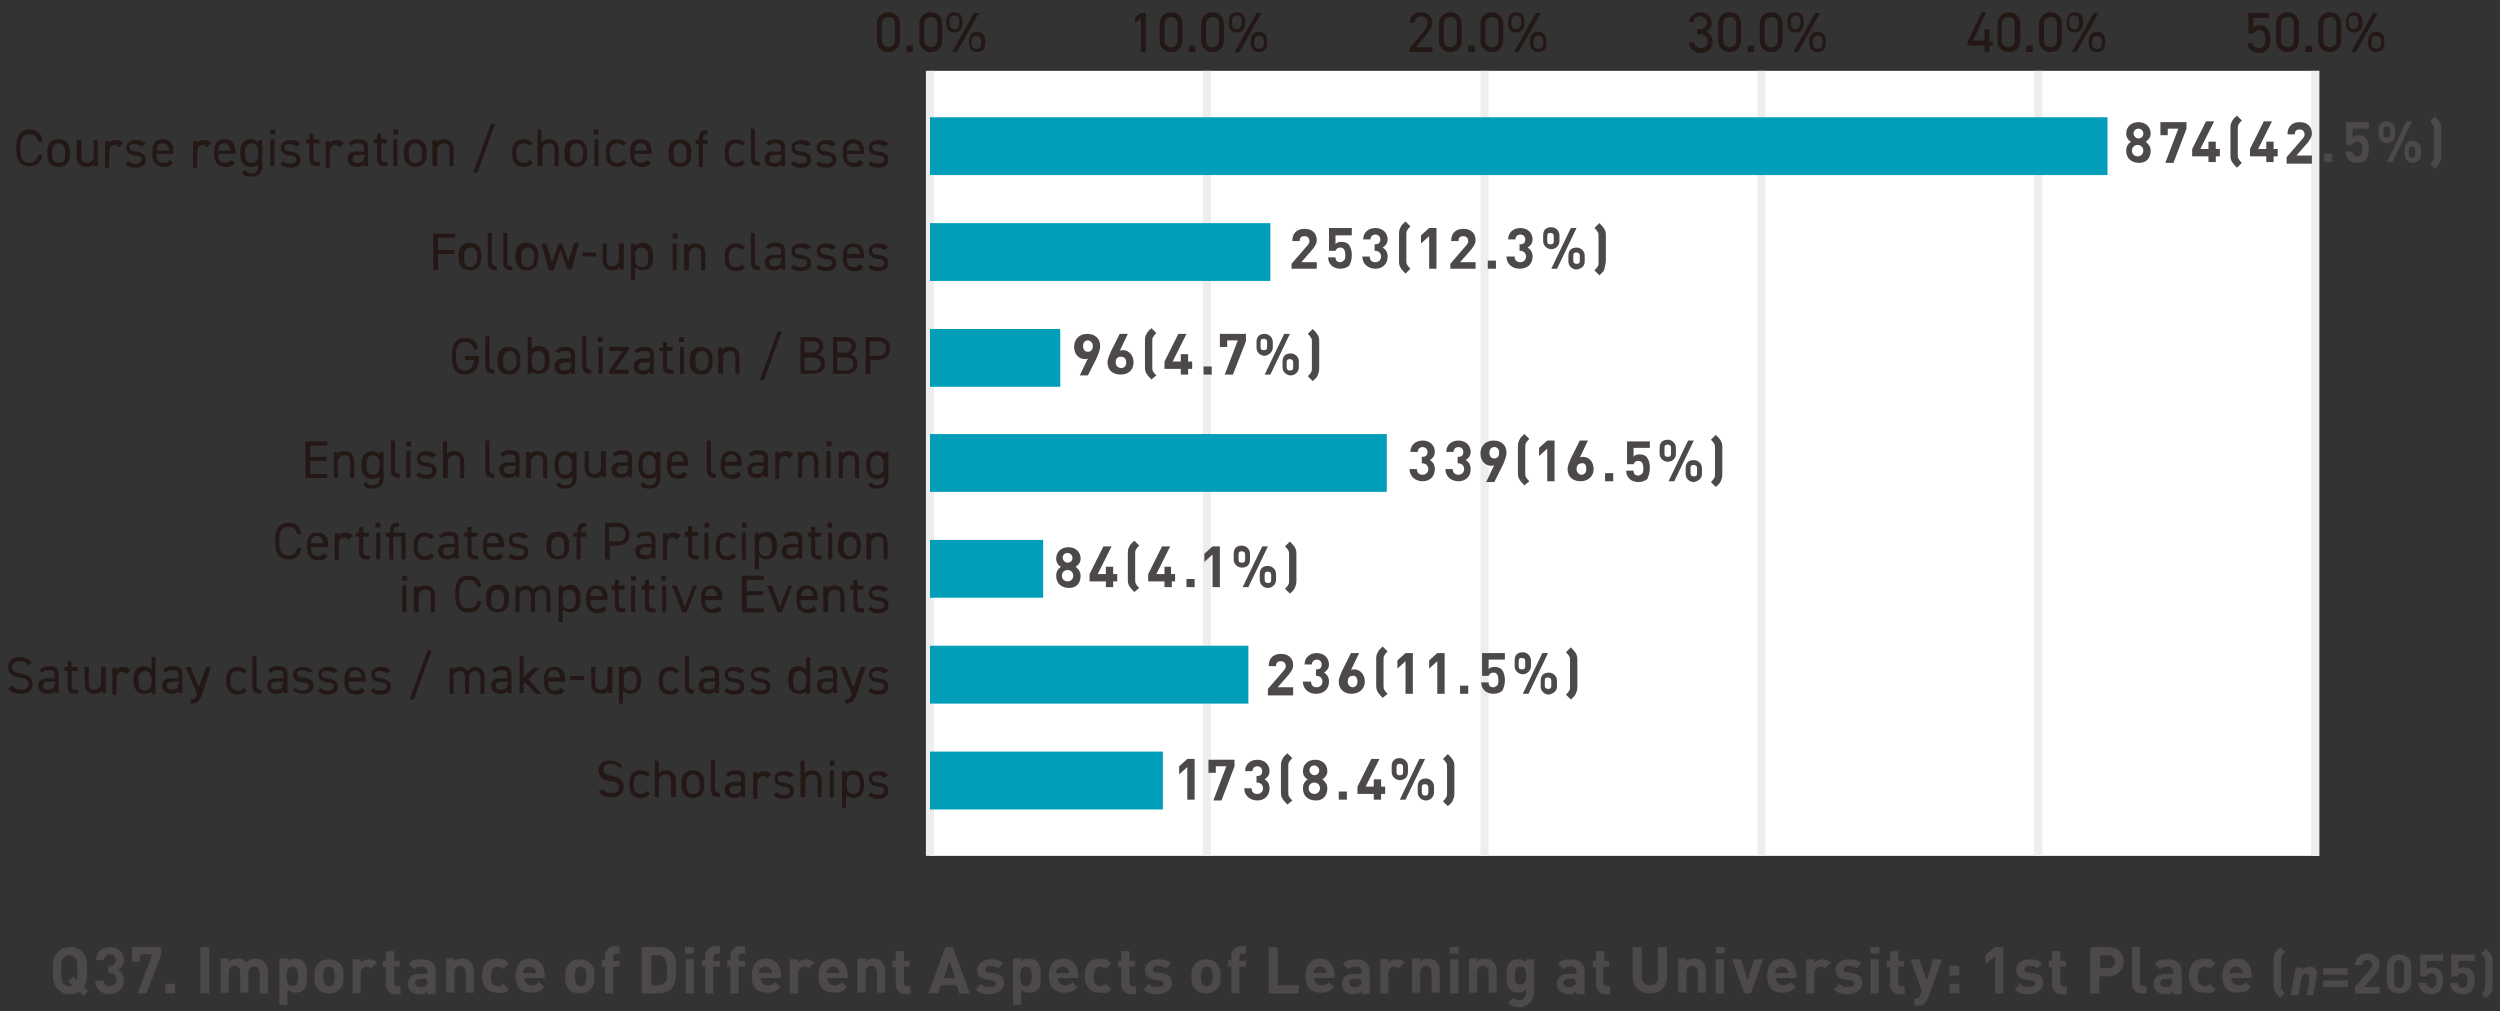
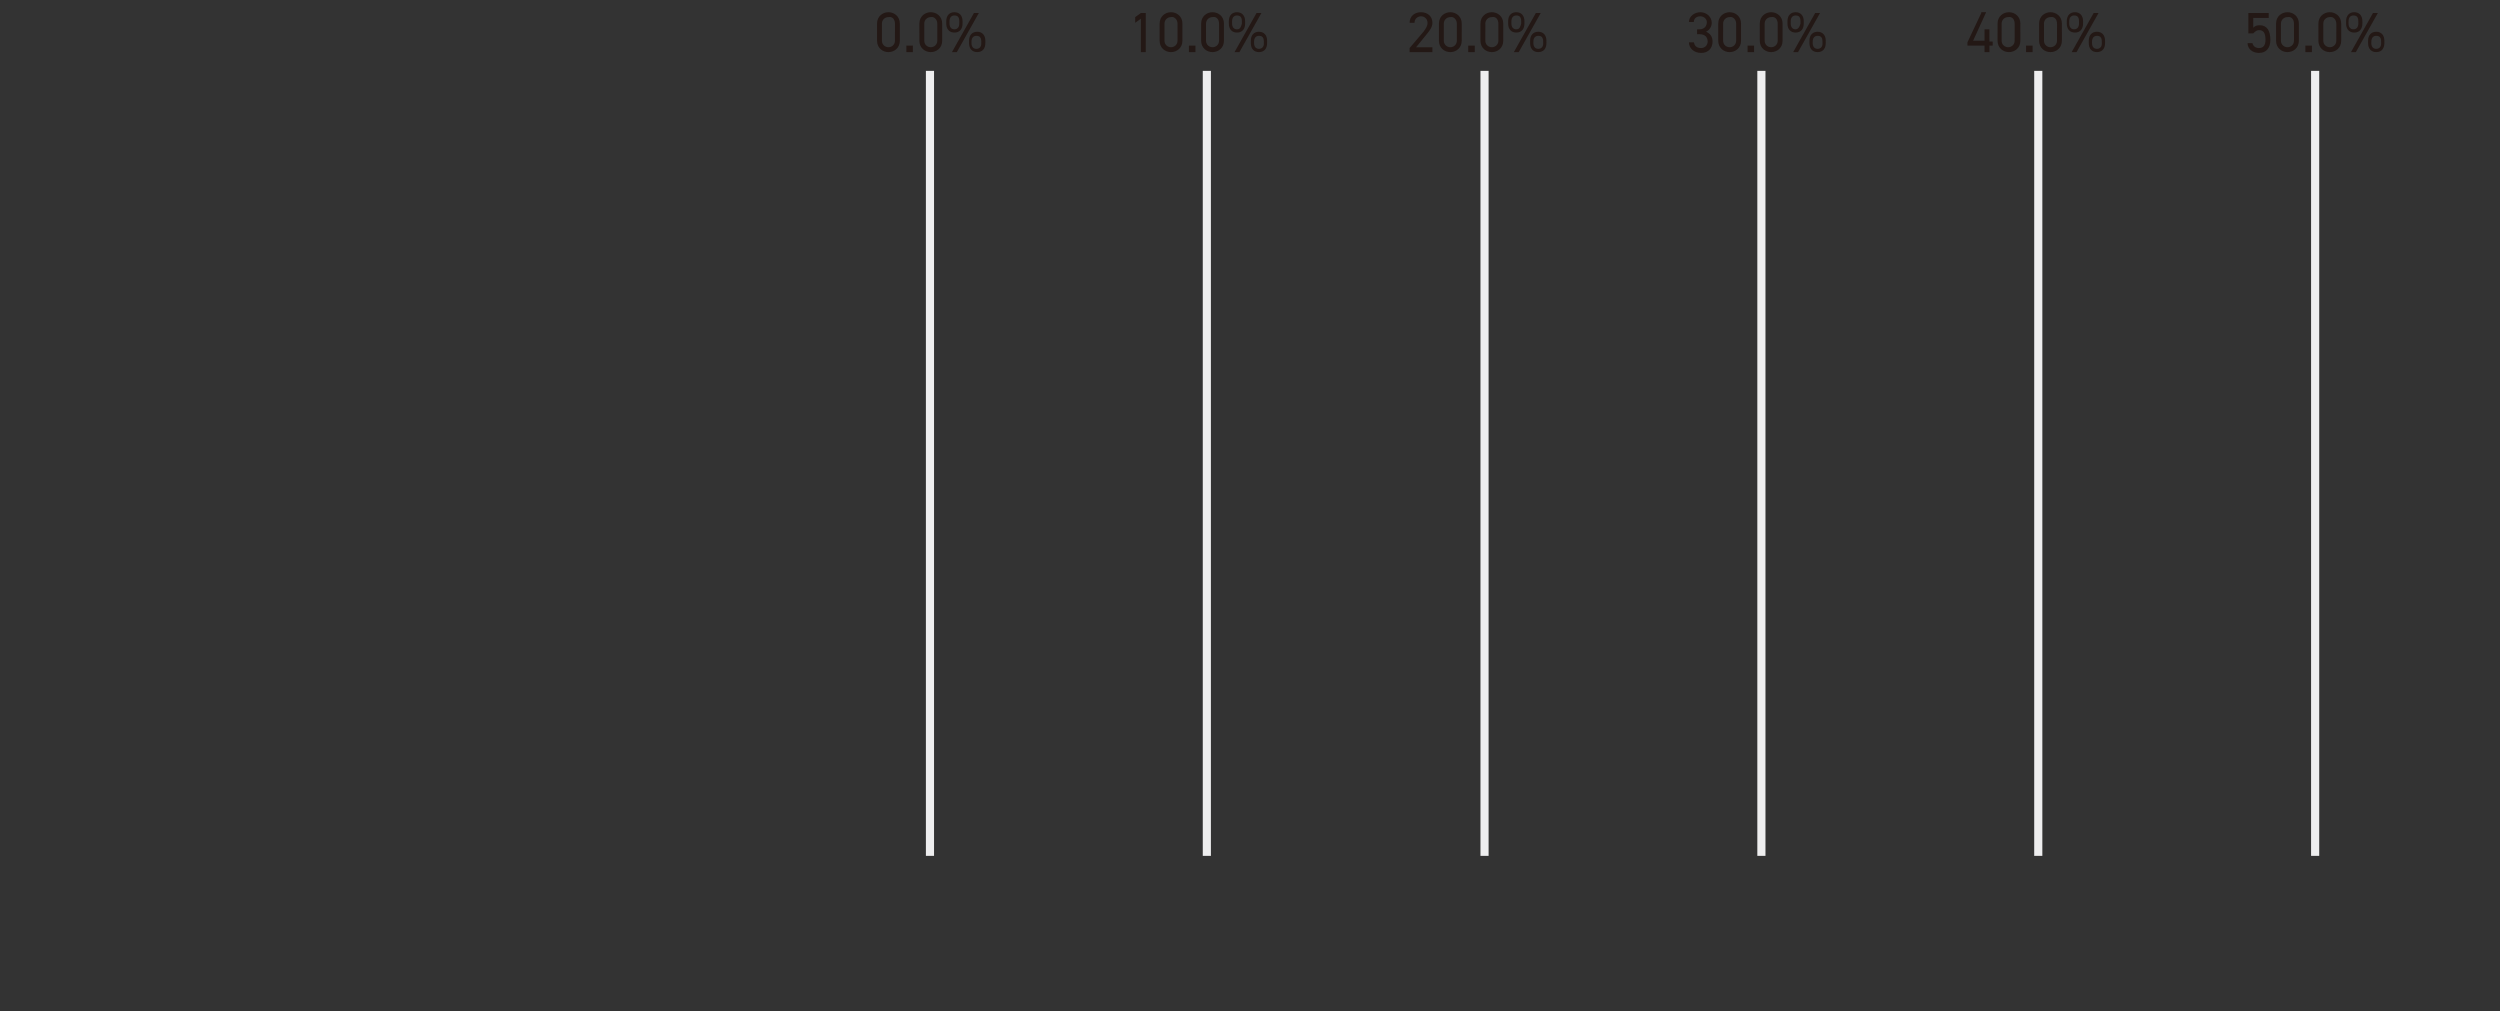
<svg xmlns="http://www.w3.org/2000/svg" id="レイヤー_1" viewBox="0 0 307 124.2">
  <rect x="0" y="0" width="307" height="124.2" fill="#333333" stroke="none" />
  <style>.st0{fill:#fff}.st1{fill:#eeeeef}.st2{fill:#009eb8}.st3{fill:#4c4948}.st4{fill:#231815}</style>
  <title>report-2019-02_01</title>
-   <path class="st0" d="M114.1 8.7h170.7v96.4H114.1z" />
  <path class="st1" d="M113.7 105.1V8.7h1v96.4m33 0V8.7h1v96.4m33.1 0V8.7h1v96.4m33 0V8.7h1v96.4m33 0V8.7h1v96.4m33 0V8.7h1v96.4" />
-   <path class="st2" d="M114.2 92.3h28.6v7.1h-28.6zm0-13h39.1v7.1h-39.1zm0-13h13.9v7.1h-13.9zm0-13h56.1v7.1h-56.1zm0-12.9h16v7.1h-16zm0-13H156v7.1h-41.8zm0-13h144.6v7.1H114.2z" />
-   <path class="st3" d="M275.4 119.5h-1.6c0-.2 0-.3.1-.4.1-.2.3-.4.7-.4s.6.2.7.4c.1.1.1.2.1.4zm1.1.7v-.5c0-1.1-.7-2-1.8-2s-1.8.8-1.8 2.1c0 1.7.9 2.1 1.9 2.1.8 0 1.2-.2 1.6-.7l-.6-.6c-.3.3-.5.4-.9.4-.6 0-.9-.4-.9-.9h2.5zm-4.4 1.3l-.7-.7c-.2.2-.4.3-.7.3-.2 0-.4-.1-.6-.3-.2-.2-.2-.5-.2-.9s.1-.7.2-.9c.2-.2.3-.3.6-.3s.5.1.7.3l.7-.7c-.4-.4-.8-.6-1.4-.6-.8 0-1.9.4-1.9 2.1s1 2.1 1.9 2.1c.7.1 1.1 0 1.4-.4zm-5.3-1c0 .3 0 .4-.2.5-.2.2-.4.2-.7.2-.4 0-.6-.2-.6-.5s.2-.5.6-.5h.8v.3zm1.1 1.5v-2.7c0-1-.6-1.5-1.8-1.5-.7 0-1.1.1-1.5.6l.7.6c.2-.2.4-.3.8-.3.6 0 .8.2.8.7v.2h-1c-1 0-1.4.5-1.4 1.2 0 .4.1.7.3.9.2.2.6.4 1.1.4.5 0 .7-.1 1-.4v.4h1zm-4.3 0v-.9h-.4c-.3 0-.4-.1-.4-.4v-4.4h-1v4.5c0 .6.4 1.2 1.2 1.2h.6zm-3.9-3.9c0 .5-.3.8-.8.8h-1v-1.6h1c.5 0 .8.3.8.8zm1.1 0c0-1-.7-1.8-1.9-1.8h-2.2v5.7h1.1v-2.1h1.1c1.2 0 1.9-.9 1.9-1.8zm-7 3.9v-.9h-.4c-.2 0-.4-.1-.4-.4v-2h.7v-.7h-.7v-1.2h-1v1.2h-.4v.8h.4v2.1c0 .6.4 1.2 1.2 1.2h.6zm-2.9-1.3c0-.7-.4-1.1-1.2-1.2l-.7-.1c-.4 0-.4-.2-.4-.4s.2-.4.6-.4c.4 0 .7.1 1 .3l.6-.6c-.4-.4-.9-.5-1.6-.5-.8 0-1.6.5-1.6 1.3s.5 1.1 1.2 1.2l.7.1c.3 0 .4.2.4.4 0 .3-.4.4-.7.4-.3 0-.8 0-1.1-.4l-.7.7c.5.5 1.1.6 1.8.6.9-.1 1.7-.5 1.7-1.4zM246 122v-5.7h-1l-1.2 1v1.1l1.2-1v4.6h1zm-5.4 0v-1.2h-1.2v1.2h1.2zm0-2.2v-1.2h-1.2v1.2h1.2zm-2.1-2h-1.1l-.8 2.6-.9-2.6h-1.1l1.4 3.9-.2.5c-.1.3-.2.4-.5.4h-.2v.9h.4c.3 0 .7-.1.9-.3.1-.1.2-.3.3-.5l1.8-4.9zm-4.6 4.2v-.9h-.4c-.2 0-.4-.1-.4-.4v-2h.7v-.7h-.7v-1.2h-1v1.2h-.4v.8h.4v2.1c0 .6.4 1.2 1.2 1.2h.6zm-3.2 0v-4.2h-1v4.2h1zm.1-4.9v-.8h-1.1v.8h1.1zm-2.1 3.6c0-.7-.4-1.1-1.2-1.2l-.7-.1c-.4 0-.4-.2-.4-.4s.2-.4.6-.4c.4 0 .7.1 1 .3l.6-.6c-.4-.4-.9-.5-1.6-.5-.8 0-1.6.5-1.6 1.3s.5 1.1 1.2 1.2l.7.1c.3 0 .4.2.4.4 0 .3-.4.4-.7.4-.3 0-.8 0-1.1-.4l-.7.7c.5.5 1.1.6 1.8.6.9-.1 1.7-.5 1.7-1.4zm-3.9-2.5c-.3-.3-.6-.4-1-.4s-.8.2-1 .4v-.4h-1v4.2h1v-2.5c0-.5.4-.8.7-.8.3 0 .4.1.6.2l.7-.7zm-5.2 1.3H218c0-.2 0-.3.1-.4.1-.2.3-.4.7-.4s.6.2.7.4c.1.1.1.2.1.4zm1 .7v-.5c0-1.1-.7-2-1.8-2s-1.8.8-1.8 2.1c0 1.7.9 2.1 1.9 2.1.8 0 1.2-.2 1.6-.7l-.6-.6c-.3.3-.5.4-.9.4-.6 0-.9-.4-.9-.9h2.5zm-4.1-2.4h-1.1l-.8 2.6-.8-2.6h-1.1l1.5 4.2h.8l1.5-4.2zm-4.8 4.2v-4.2h-1v4.2h1zm.1-4.9v-.8h-1.1v.8h1.1zm-2.3 4.9v-2.7c0-.5-.1-.8-.4-1.2-.2-.2-.6-.4-1-.4s-.8.1-1 .4v-.4h-1v4.2h1v-2.5c0-.6.4-.8.7-.8s.7.2.7.8v2.5h1zm-4.8-2v-3.7h-1.1v3.7c0 .7-.4 1-1 1s-1-.4-1-1v-3.7h-1.1v3.7c0 1.2.9 2 2.1 2s2.1-.7 2.1-2zm-7 2v-.9h-.4c-.2 0-.4-.1-.4-.4v-2h.7v-.7h-.6v-1.2h-1v1.2h-.4v.8h.4v2.1c0 .6.4 1.2 1.2 1.2h.5zm-4.2-1.5c0 .3 0 .4-.2.5-.2.2-.4.2-.7.2-.4 0-.6-.2-.6-.5s.2-.5.6-.5h.8v.3zm1.1 1.5v-2.7c0-1-.6-1.5-1.8-1.5-.7 0-1.1.1-1.5.6l.7.6c.2-.2.4-.3.8-.3.6 0 .8.2.8.7v.2h-1c-1 0-1.4.5-1.4 1.2 0 .4.1.7.3.9.2.2.6.4 1.1.4.5 0 .7-.1 1-.4v.4h1zm-7.2-2.2c0 .6-.1 1.1-.7 1.1s-.7-.5-.7-1.1.1-1.1.7-1.1.7.5.7 1.1zm1 2v-4h-1v.4c-.3-.3-.6-.4-1-.4s-.8.1-1 .4c-.4.4-.4.9-.4 1.6s0 1.3.4 1.7c.2.2.6.4 1 .4s.7-.1 1-.4v.4c0 .4-.2.9-.8.9-.4 0-.6-.1-.8-.3l-.6.7c.4.4.9.5 1.5.5 1-.1 1.7-.9 1.7-1.9zm-4.6.2v-2.7c0-.5-.1-.8-.4-1.2-.2-.2-.6-.4-1-.4s-.8.1-1 .4v-.4h-1v4.2h1v-2.5c0-.6.4-.8.7-.8s.7.2.7.8v2.5h1zm-4.7 0v-4.2h-1v4.2h1zm0-4.9v-.8H178v.8h1.1zm-2.3 4.9v-2.7c0-.5-.1-.8-.4-1.2-.2-.2-.6-.4-1-.4s-.8.1-1 .4v-.4h-1v4.2h1v-2.5c0-.6.4-.8.7-.8s.7.2.7.8v2.5h1zm-4.3-3.8c-.3-.3-.6-.4-1-.4s-.8.2-1 .4v-.4h-1v4.2h1v-2.5c0-.5.4-.8.7-.8.3 0 .4.1.6.2l.7-.7zm-5.3 2.3c0 .3 0 .4-.2.5-.2.2-.4.2-.7.2-.4 0-.6-.2-.6-.5s.2-.5.6-.5h.8v.3zm1 1.5v-2.7c0-1-.6-1.5-1.8-1.5-.7 0-1.1.1-1.5.6l.7.6c.2-.2.4-.3.8-.3.6 0 .8.2.8.7v.2h-1c-1 0-1.4.5-1.4 1.2 0 .4.1.7.3.9.2.2.6.4 1.1.4.5 0 .7-.1 1-.4v.4h1zm-5.3-2.5h-1.6c0-.2 0-.3.1-.4.1-.2.3-.4.7-.4s.6.2.7.4c.1.1.1.2.1.4zm1 .7v-.5c0-1.1-.7-2-1.8-2s-1.8.8-1.8 2.1c0 1.7.9 2.1 1.9 2.1.8 0 1.2-.2 1.6-.7l-.6-.6c-.3.3-.5.4-.9.4-.6 0-.9-.4-.9-.9h2.5zm-4.4 1.8v-1h-2.6v-4.7h-1.1v5.7h3.7zm-6.5-3.3v-.7h-.8v-.5c0-.2.1-.4.4-.4h.4v-.9h-.6c-.8 0-1.2.6-1.2 1.2v.5h-.4v.8h.4v3.3h1v-3.3h.8zm-4.1 1.2c0 .4 0 .8-.2 1-.1.1-.3.2-.5.2s-.4-.1-.5-.2c-.2-.2-.2-.6-.2-1s0-.8.2-1c.1-.1.3-.2.5-.2s.4.1.5.2c.2.2.2.6.2 1zm1 0c0-.8-.1-1.2-.5-1.6-.3-.3-.7-.5-1.3-.5s-1 .2-1.3.5c-.4.4-.5.9-.5 1.6 0 .8.1 1.2.5 1.6.3.3.7.5 1.3.5s1-.2 1.3-.5c.4-.4.5-.8.5-1.6zm-6 .8c0-.7-.4-1.1-1.2-1.2l-.7-.1c-.4 0-.4-.2-.4-.4s.2-.4.6-.4c.4 0 .7.1 1 .3l.6-.6c-.4-.4-.9-.5-1.6-.5-.8 0-1.6.5-1.6 1.3s.5 1.1 1.2 1.2l.7.1c.3 0 .4.2.4.4 0 .3-.4.4-.7.4-.3 0-.8 0-1.1-.4l-.7.7c.5.5 1.1.6 1.8.6.9-.1 1.7-.5 1.7-1.4zm-4.4 1.3v-.9h-.4c-.2 0-.4-.1-.4-.4v-2h.7v-.7h-.7v-1.2h-1v1.2h-.4v.8h.4v2.1c0 .6.4 1.2 1.2 1.2h.6zm-3-.5l-.7-.7c-.2.2-.4.3-.7.3-.2 0-.4-.1-.6-.3-.2-.2-.2-.5-.2-.9s.1-.7.2-.9c.2-.2.3-.3.6-.3s.5.1.7.3l.7-.7c-.4-.4-.8-.6-1.4-.6-.8 0-1.9.4-1.9 2.1s1 2.1 1.9 2.1c.6.1 1 0 1.4-.4zm-5.2-2h-1.6c0-.2 0-.3.1-.4.1-.2.3-.4.7-.4s.6.2.7.4c.1.1.1.2.1.4zm1.1.7v-.5c0-1.1-.7-2-1.8-2s-1.8.8-1.8 2.1c0 1.7.9 2.1 1.9 2.1.8 0 1.2-.2 1.6-.7l-.6-.6c-.3.3-.5.4-.9.4-.6 0-.9-.4-.9-.9h2.5zm-5.7-.3c0 .7-.1 1.2-.7 1.2s-.7-.5-.7-1.2.1-1.2.7-1.2.7.5.7 1.2zm1.1 0c0-.6 0-1.3-.4-1.8-.2-.2-.6-.4-1-.4s-.8.1-1 .4v-.4h-1v5.7h1v-1.9c.3.3.6.4 1 .4s.8-.1 1-.4c.4-.2.4-1 .4-1.6zm-4.5.8c0-.7-.4-1.1-1.2-1.2l-.7-.1c-.4 0-.4-.2-.4-.4s.2-.4.6-.4c.4 0 .7.1 1 .3l.6-.6c-.4-.4-.9-.5-1.6-.5-.8 0-1.6.5-1.6 1.3s.5 1.1 1.2 1.2l.7.1c.3 0 .4.2.4.4 0 .3-.4.4-.7.4-.3 0-.8 0-1.1-.4l-.7.7c.5.5 1.1.6 1.8.6.9-.1 1.7-.5 1.7-1.4zm-6-.6h-1.4l.7-2.1.7 2.1zm1.8 1.9l-2.1-5.7h-.9L114 122h1.2l.3-1h2l.3 1h1.3zm-7.3 0v-.9h-.4c-.2 0-.4-.1-.4-.4v-2h.7v-.7h-.7v-1.2h-1v1.2h-.4v.8h.4v2.1c0 .6.4 1.2 1.2 1.2h.6zm-3.1 0v-2.7c0-.5-.1-.8-.4-1.2-.2-.2-.6-.4-1-.4s-.8.1-1 .4v-.4h-1v4.2h1v-2.5c0-.6.4-.8.7-.8s.7.2.7.8v2.5h1zm-5.6-2.5h-1.6c0-.2 0-.3.1-.4.1-.2.3-.4.7-.4s.6.2.7.4c.1.1.1.2.1.4zm1 .7v-.5c0-1.1-.7-2-1.8-2s-1.8.8-1.8 2.1c0 1.7.9 2.1 1.9 2.1.8 0 1.2-.2 1.6-.7l-.6-.6c-.3.3-.5.4-.9.4-.6 0-.9-.4-.9-.9h2.5zm-4.1-2c-.3-.3-.6-.4-1-.4s-.8.2-1 .4v-.4h-1v4.2h1v-2.5c0-.5.4-.8.7-.8.3 0 .4.1.6.2l.7-.7zm-5.2 1.3h-1.6c0-.2 0-.3.1-.4.1-.2.3-.4.7-.4s.6.2.7.4c.1.1.1.2.1.4zm1.1.7v-.5c0-1.1-.7-2-1.8-2s-1.8.8-1.8 2.1c0 1.7.9 2.1 1.9 2.1.8 0 1.2-.2 1.6-.7l-.6-.6c-.3.3-.5.4-.9.4-.6 0-.9-.4-.9-.9h2.5zm-4.4-1.5v-.7h-.8v-.5c0-.2.1-.4.4-.4h.4v-.9h-.6c-.8 0-1.2.6-1.2 1.2v.5h-.4v.8h.4v3.3h1v-3.3h.8zm-3.1 0v-.7h-.8v-.5c0-.2.1-.4.4-.4h.4v-.9h-.6c-.8 0-1.2.6-1.2 1.2v.5h-.4v.8h.4v3.3h1v-3.3h.8zm-3.2 3.3v-4.2h-1v4.2h1zm0-4.9v-.8h-1.1v.8h1.1zm-3.3 2c0 .9 0 1.3-.2 1.5-.2.2-.4.4-.8.4H80v-3.7h.8c.4 0 .6.1.8.4.2.2.3.6.3 1.4zm1.1 0c0-.9.1-1.6-.6-2.3-.4-.4-.9-.5-1.5-.5h-2.1v5.7h2.1c.6 0 1.1-.2 1.5-.5.6-.7.6-1.5.6-2.4zm-6.9-.4v-.7h-.8v-.5c0-.2.1-.4.4-.4h.4v-.9h-.6c-.8 0-1.2.6-1.2 1.2v.5h-.4v.8h.4v3.3h1v-3.3h.8zm-4.1 1.2c0 .4 0 .8-.2 1-.1.1-.3.2-.5.2s-.4-.1-.5-.2c-.2-.2-.2-.6-.2-1s0-.8.2-1c.1-.1.3-.2.5-.2s.4.1.5.2c.2.2.2.6.2 1zm1 0c0-.8-.1-1.2-.5-1.6-.3-.3-.7-.5-1.3-.5s-1 .2-1.3.5c-.4.4-.5.9-.5 1.6 0 .8.1 1.2.5 1.6.3.3.7.5 1.3.5s1-.2 1.3-.5c.4-.4.5-.8.5-1.6zm-7.2-.4h-1.6c0-.2 0-.3.1-.4.1-.2.3-.4.7-.4s.6.2.7.4c.1.1.1.2.1.4zm1.1.7v-.5c0-1.1-.7-2-1.8-2s-1.8.8-1.8 2.1c0 1.7.9 2.1 1.9 2.1.8 0 1.2-.2 1.6-.7l-.6-.6c-.3.3-.5.4-.9.4-.6 0-.9-.4-.9-.9h2.5zm-4.4 1.3l-.7-.7c-.2.2-.4.3-.7.3-.2 0-.4-.1-.6-.3-.2-.2-.2-.5-.2-.9s.1-.7.2-.9c.2-.2.3-.3.6-.3s.5.1.7.3l.7-.7c-.4-.4-.8-.6-1.4-.6-.8 0-1.9.4-1.9 2.1s1 2.1 1.9 2.1c.6.1 1.1 0 1.4-.4zm-4.3.5v-2.7c0-.5-.1-.8-.4-1.2-.2-.2-.6-.4-1-.4s-.8.1-1 .4v-.4h-1v4.2h1v-2.5c0-.6.4-.8.7-.8s.7.2.7.8v2.5h1zm-5.7-1.5c0 .3 0 .4-.2.5-.2.2-.4.2-.7.2-.4 0-.6-.2-.6-.5s.2-.5.6-.5h.8v.3zm1 1.5v-2.7c0-1-.6-1.5-1.8-1.5-.7 0-1.1.1-1.5.6l.7.6c.2-.2.4-.3.8-.3.6 0 .8.2.8.7v.2h-1c-1 0-1.4.5-1.4 1.2 0 .4.1.7.3.9.2.2.6.4 1.1.4.5 0 .7-.1 1-.4v.4h1zm-4.3 0v-.9h-.4c-.2 0-.4-.1-.4-.4v-2h.7v-.7h-.7v-1.2h-1v1.2H47v.8h.4v2.1c0 .6.4 1.2 1.2 1.2h.6zm-2.9-3.8c-.3-.3-.6-.4-1-.4s-.8.2-1 .4v-.4h-1v4.2h1v-2.5c0-.5.4-.8.7-.8.3 0 .4.1.6.2l.7-.7zm-5.2 1.7c0 .4 0 .8-.2 1-.1.1-.3.2-.5.2s-.4-.1-.5-.2c-.2-.2-.2-.6-.2-1s0-.8.2-1c.1-.1.3-.2.5-.2s.4.1.5.2c.2.2.2.6.2 1zm1.1 0c0-.8-.1-1.2-.5-1.6-.3-.3-.7-.5-1.3-.5s-1 .2-1.3.5c-.4.4-.5.9-.5 1.6 0 .8.1 1.2.5 1.6.3.3.7.5 1.3.5s1-.2 1.3-.5c.4-.4.5-.8.5-1.6zm-5.6 0c0 .7-.1 1.2-.7 1.2s-.7-.5-.7-1.2.1-1.2.7-1.2.7.5.7 1.2zm1.1 0c0-.6 0-1.3-.4-1.8-.2-.2-.6-.4-1-.4s-.8.1-1 .4v-.4h-1v5.7h1v-1.9c.3.3.6.4 1 .4s.8-.1 1-.4c.3-.2.4-1 .4-1.6zm-4.8 2.1v-2.7c0-.5-.1-.8-.5-1.2-.2-.2-.6-.4-1-.4-.5 0-.9.2-1.2.5-.3-.4-.6-.5-1.1-.5-.4 0-.8.2-1 .4v-.4h-1v4.2h1v-2.5c0-.6.4-.8.7-.8s.7.2.7.8v2.5h1v-2.5c0-.5.4-.7.7-.7.3 0 .7.2.7.8v2.5h1zm-7.2 0v-5.7h-1.1v5.7h1.1zm-4.2 0v-1.2h-1.2v1.2h1.2zm-1.7-4.8v-.9h-3.6v1.8h1v-.9h1.5l-1.8 4.8H18l1.8-4.8zm-4.6 3.2c0-.7-.3-1.1-.7-1.3.4-.2.7-.6.7-1.2 0-1-.7-1.6-1.7-1.6s-1.7.6-1.7 1.6h1c0-.4.3-.7.7-.7.4 0 .7.2.7.7 0 .4-.2.7-.7.7h-.2v.9h.2c.5 0 .8.3.8.8s-.3.8-.8.8c-.4 0-.8-.2-.8-.7h-1c0 1.2.9 1.7 1.8 1.7.9-.1 1.7-.6 1.7-1.7zm-5.7-1.2c0 .6 0 .9-.1 1.2l-.4-.5-.6.6.5.5c-.1.1-.2.1-.4.1-.3 0-.6-.1-.7-.3-.2-.2-.3-.5-.3-1.6s.1-1.4.3-1.6c.2-.2.4-.3.7-.3s.6.1.7.3c.3.2.3.5.3 1.6zm1.3 2.5l-.5-.5c.4-.5.4-1.2.4-2 0-1 0-1.7-.6-2.3-.4-.4-.9-.6-1.5-.6s-1.1.2-1.5.6c-.6.6-.6 1.3-.6 2.3s0 1.7.6 2.3c.4.4.9.6 1.5.6.4 0 .8-.1 1.2-.3l.5.5.5-.6zm269.8.3c-.2-.2-.3-.3-.4-.5-.1-.1-.1-.3-.1-.6V118c0-.3 0-.4.1-.6.1-.2.2-.3.4-.5l-.6-.6c-.2.2-.4.4-.6.7-.2.3-.2.6-.2.9v3c0 .3 0 .6.2.9.2.3.4.5.6.7l.6-.5zm3.5 0l.4-2.1c.1-.7-.1-1.2-.9-1.2-.4 0-.7.2-.9.4v-.2l-.1-.1h-.6l-.1.1-.6 3.2.1.1h.8l.1-.1.3-1.9c.1-.4.3-.6.6-.6s.4.2.4.6l-.3 1.9.1.1h.7zm22-.9v-3c0-.3 0-.6-.2-.9-.2-.3-.4-.5-.6-.7l-.6.6.4.4c.1.1.1.3.1.6v2.9c0 .3 0 .4-.1.6-.1.2-.2.3-.4.4l.6.6c.2-.2.4-.4.6-.7.2-.2.2-.5.2-.8zm-2.2-.7c0-.5-.1-.9-.4-1.3-.2-.2-.5-.3-.9-.3-.3 0-.6.1-.7.2v-1h2v-.8H301v2.7h.8c.1-.2.2-.4.6-.4.4 0 .6.3.6.9 0 .3 0 .6-.2.7-.1.1-.3.2-.4.2-.4 0-.5-.2-.6-.6h-.9c0 .4.1.7.4 1 .2.2.6.4 1.1.4s.9-.2 1.1-.4c.3-.4.4-.8.4-1.3zm-3.9 0c0-.5-.1-.9-.4-1.3-.2-.2-.5-.3-.9-.3-.3 0-.6.1-.7.2v-1h2v-.8h-2.8v2.7h.8c.1-.2.2-.4.6-.4.4 0 .6.3.6.9 0 .3 0 .6-.2.7-.1.1-.3.2-.4.2-.4 0-.5-.2-.6-.6h-1c0 .4.1.7.4 1 .2.2.6.4 1.1.4s.9-.2 1.1-.4c.3-.4.4-.8.4-1.3zm-4.8.2c0 .4-.2.7-.6.7s-.6-.2-.6-.7v-2c0-.4.2-.7.6-.7s.6.3.6.7v2zm.9 0v-2c0-.9-.7-1.4-1.5-1.4s-1.5.5-1.5 1.4v2c0 .9.7 1.4 1.5 1.4s1.5-.5 1.5-1.4zm-3.9 1.4v-.8h-1.9l1.4-1.6c.3-.4.5-.6.5-1.1 0-.9-.6-1.4-1.5-1.4-.8 0-1.5.5-1.5 1.4h.9c0-.5.3-.6.6-.6.4 0 .6.2.6.6 0 .2-.1.4-.3.6l-1.8 2.1v.8h3zm-3.9-.8v-.8h-3v.8h3zm0-1.5v-.8h-3v.8h3z" />
-   <path class="st4" d="M109.1 17.7c-.3-.4-.7-.5-1.2-.5-.8 0-1.2.4-1.2.9 0 .7.5.9 1.1 1 .6 0 .8.2.8.5s-.3.5-.7.5c-.5 0-.7-.1-.9-.3l-.4.3c.2.3.6.5 1.3.5.8 0 1.2-.4 1.2-1 0-.7-.6-.9-1.2-1-.4 0-.8-.1-.8-.5 0-.3.2-.4.6-.4.4 0 .6.1.8.3l.6-.3zm-4.3-.1c.5 0 .7.3.8.9H104c0-.6.3-.9.8-.9zm.8 2c-.1.2-.4.4-.8.4-.6 0-.8-.4-.8-1v-.1h2.1v-.3c0-.9-.4-1.5-1.3-1.5s-1.3.5-1.3 1.5v.4c0 .9.5 1.5 1.4 1.5.6 0 .9-.1 1.1-.5l-.4-.4zm-2.9-1.9c-.3-.4-.7-.5-1.2-.5-.8 0-1.2.4-1.2.9 0 .7.5.9 1.1 1 .6 0 .8.2.8.5s-.3.5-.7.5c-.5 0-.7-.1-.9-.3l-.4.3c.2.3.6.5 1.3.5.8 0 1.2-.4 1.2-1 0-.7-.6-.9-1.2-1-.4 0-.8-.1-.8-.5 0-.3.2-.4.6-.4.4 0 .6.1.8.3l.6-.3zm-3.1 0c-.3-.4-.7-.5-1.2-.5-.8 0-1.2.4-1.2.9 0 .7.5.9 1.1 1 .6 0 .8.2.8.5s-.3.5-.7.5c-.5 0-.7-.1-.9-.3l-.4.3c.2.3.6.5 1.3.5.8 0 1.2-.4 1.2-1 0-.7-.6-.9-1.2-1-.4 0-.8-.1-.8-.5 0-.3.2-.4.6-.4.4 0 .6.1.8.3l.6-.3zm-3.7 1.5c0 .7-.3.8-.8.8-.4 0-.6-.1-.6-.5 0-.3.2-.5.7-.5h.8v.2zm-2 .3c0 .6.4 1 1.2 1 .4 0 .6-.1.8-.4v.3h.5v-2.3c0-.8-.4-1-1.2-1-.6 0-.9.2-1.2.5l.4.3c.2-.3.4-.3.8-.3.5 0 .7.1.7.6v.4h-.8c-.7-.1-1.2.2-1.2.9zm-1.7-.1c0 .7.3 1 1.1 1v-.5c-.5 0-.6-.3-.6-.7v-3.4h-.5v3.6zm-1.1.2c-.1.3-.4.4-.7.4-.6 0-.9-.4-.9-1v-.4c0-.6.3-1 .9-1 .3 0 .6.1.7.3l.4-.3c-.2-.3-.6-.5-1.1-.5-.9 0-1.4.5-1.4 1.5v.4c0 .9.5 1.5 1.4 1.5.5 0 .9-.2 1.1-.5l-.4-.4zm-5.7-2.4v.5h.4v2.8h.5v-2.8h.6v-.5h-.6v-.1c0-.4.1-.6.5-.6h.1V16h-.1c-.8 0-1 .3-1 1v.2h-.4zM83.5 20c-.6 0-.8-.4-.8-1v-.4c0-.6.3-1 .8-1s.8.4.8 1v.4c.1.6-.2 1-.8 1zm1.4-1.4c0-.9-.5-1.5-1.4-1.5-.9 0-1.4.5-1.4 1.5v.4c0 .9.5 1.5 1.4 1.5.9 0 1.4-.6 1.4-1.5v-.4zm-6.2-1c.5 0 .7.3.8.9H78c-.1-.6.2-.9.7-.9zm.8 2c-.1.2-.4.4-.8.4-.6 0-.8-.4-.8-1v-.1H80v-.3c0-.9-.4-1.5-1.3-1.5s-1.3.5-1.3 1.5v.4c0 .9.5 1.5 1.4 1.5.6 0 .9-.1 1.1-.5l-.4-.4zm-3 0c-.1.3-.4.4-.7.4-.6 0-.9-.4-.9-1v-.4c0-.6.3-1 .9-1 .3 0 .6.1.7.3l.4-.3c-.2-.3-.6-.5-1.1-.5-.9 0-1.4.5-1.4 1.5v.4c0 .9.5 1.5 1.4 1.5.5 0 .9-.2 1.1-.5l-.4-.4zm-3.6-3.1h.6v-.6h-.6v.6zm.1 3.9h.5v-3.3H73v3.3zm-2.2-.4c-.6 0-.8-.4-.8-1v-.4c0-.6.3-1 .8-1s.8.4.8 1v.4c0 .6-.3 1-.8 1zm1.3-1.4c0-.9-.5-1.5-1.4-1.5-.9 0-1.4.5-1.4 1.5v.4c0 .9.5 1.5 1.4 1.5.9 0 1.4-.6 1.4-1.5v-.4zm-6 1.8h.5v-2c0-.4.3-.8.8-.8.4 0 .7.1.7.8v2h.5v-2c0-.9-.5-1.3-1.2-1.3-.5 0-.7.1-.9.4v-1.6H66v4.5zm-1.1-.8c-.1.3-.4.4-.7.4-.6 0-.9-.4-.9-1v-.4c0-.6.3-1 .9-1 .3 0 .6.1.7.3l.4-.3c-.2-.3-.6-.5-1.1-.5-.9 0-1.4.5-1.4 1.5v.4c0 .9.5 1.5 1.4 1.5.5 0 .9-.2 1.1-.5l-.4-.4zm-6.4 1.6l2.2-6h-.5l-2.2 6h.5zm-5.4-.8h.5v-2c0-.4.3-.8.8-.8.4 0 .7.1.7.8v2h.5v-2c0-.9-.5-1.3-1.2-1.3-.5 0-.7.1-.9.4v-.3h-.5v3.2zM51 20c-.6 0-.8-.4-.8-1v-.4c0-.6.3-1 .8-1s.8.4.8 1v.4c.1.6-.2 1-.8 1zm1.4-1.4c0-.9-.5-1.5-1.4-1.5-.9 0-1.4.5-1.4 1.5v.4c0 .9.5 1.5 1.4 1.5.9 0 1.4-.6 1.4-1.5v-.4zm-4.1-2.1h.6v-.6h-.6v.6zm0 3.9h.5v-3.3h-.5v3.3zm-2.4-2.8h.4v1.8c0 .7.2 1 1 1h.3v-.5h-.3c-.4 0-.5-.2-.5-.6v-1.7h.7v-.5h-.7v-.7h-.5v.7h-.4v.5zm-1.2 1.6c0 .7-.3.8-.8.8-.4 0-.6-.1-.6-.5 0-.3.2-.5.7-.5h.8v.2zm-2 .3c0 .6.4 1 1.2 1 .4 0 .6-.1.8-.4v.3h.5v-2.3c0-.8-.4-1-1.2-1-.6 0-.9.2-1.2.5l.4.3c.2-.3.4-.3.8-.3.5 0 .7.1.7.6v.4h-.8c-.7-.1-1.2.2-1.2.9zm-.5-1.9c-.2-.3-.5-.4-.9-.4s-.6.1-.8.4v-.3H40v3.3h.5v-2c0-.5.3-.8.7-.8.2 0 .4.1.5.3l.5-.5zm-4.6 0h.4v1.8c0 .7.2 1 1 1h.3v-.5H39c-.4 0-.5-.2-.5-.6v-1.7h.7v-.5h-.7v-.7H38v.7h-.4v.5zm-.7.1c-.3-.4-.7-.5-1.2-.5-.8 0-1.2.4-1.2.9 0 .7.5.9 1.1 1 .6 0 .8.2.8.5s-.3.5-.7.5c-.5 0-.7-.1-.9-.3l-.4.3c.2.3.6.5 1.3.5.8 0 1.2-.4 1.2-1 0-.7-.6-.9-1.2-1-.4 0-.8-.1-.8-.5 0-.3.2-.4.6-.4.4 0 .6.1.8.3l.6-.3zm-3.7-1.2h.6v-.6h-.6v.6zm0 3.9h.5v-3.3h-.5v3.3zm-2.3-.4c-.6 0-.8-.4-.8-1v-.4c0-.6.3-1 .8-1s.8.4.8 1v.4c0 .6-.2 1-.8 1zm.8-2.5c-.2-.2-.5-.4-.9-.4-.8 0-1.3.5-1.3 1.5v.4c0 .8.4 1.5 1.3 1.5.4 0 .7-.1.9-.3v.2c0 .6-.3.9-.8.9-.4 0-.6-.1-.8-.4l-.4.3c.2.4.6.5 1.1.5.9 0 1.4-.4 1.4-1.3v-3.2h-.5v.3zm-4.2.1c.5 0 .7.3.8.9h-1.5c0-.6.2-.9.7-.9zm.9 2c-.2.3-.4.4-.8.4-.6 0-.8-.4-.8-1v-.1h2.1v-.3c0-.9-.4-1.5-1.3-1.5s-1.3.5-1.3 1.5v.4c0 .9.5 1.5 1.4 1.5.6 0 .9-.1 1.1-.5l-.4-.4zm-2.5-2c-.2-.3-.5-.4-.9-.4s-.6.1-.8.4v-.3h-.5v3.3h.5v-2c0-.5.3-.8.7-.8.2 0 .4.1.5.3l.5-.5zm-5.9 0c.5 0 .7.3.8.9h-1.5c-.1-.6.2-.9.7-.9zm.8 2c-.1.3-.3.4-.8.4-.6 0-.8-.4-.8-1v-.1h2.1v-.3c0-.9-.4-1.5-1.3-1.5s-1.3.5-1.3 1.5v.4c0 .9.5 1.5 1.4 1.5.6 0 .9-.1 1.1-.5l-.4-.4zm-2.9-1.9c-.3-.4-.7-.5-1.2-.5-.8 0-1.2.4-1.2.9 0 .7.5.9 1.1 1 .6 0 .8.2.8.5s-.3.5-.7.5c-.5 0-.7-.1-.9-.3l-.4.3c.2.3.6.5 1.3.5.8 0 1.2-.4 1.2-1 0-.7-.6-.9-1.2-1-.4 0-.8-.1-.8-.5 0-.3.2-.4.6-.4.4 0 .6.1.8.3l.6-.3zm-2.8-.1c-.2-.3-.5-.4-.9-.4s-.6.1-.8.4v-.3h-.5v3.3h.5v-2c0-.5.3-.8.7-.8.2 0 .4.1.5.3l.5-.5zm-3.1-.4h-.5v2c0 .4-.3.8-.8.8-.4 0-.7-.1-.7-.8v-2h-.6v2c0 .9.5 1.3 1.2 1.3.5 0 .7-.1.9-.4v.3h.5v-3.2zM7.2 20c-.6 0-.8-.4-.8-1v-.4c0-.6.3-1 .8-1s.8.4.8 1v.4c.1.6-.2 1-.8 1zm1.4-1.4c0-.9-.5-1.5-1.4-1.5-.9 0-1.4.5-1.4 1.5v.4c0 .9.5 1.5 1.4 1.5.9 0 1.4-.6 1.4-1.5v-.4zm-3.4-1.3c-.1-1-.7-1.4-1.6-1.4-1 0-1.6.6-1.6 2v.5c0 1.4.6 2 1.6 2 .9 0 1.5-.4 1.6-1.4h-.5c-.2.7-.5 1-1.1 1-.7 0-1.1-.4-1.1-1.5V18c0-1.1.4-1.5 1.1-1.5.6 0 .9.2 1.1.9h.5zm103.9 13.1c-.3-.4-.7-.5-1.2-.5-.8 0-1.2.4-1.2.9 0 .7.5.9 1.1 1 .6 0 .8.2.8.5s-.3.5-.7.5c-.5 0-.7-.1-.9-.3l-.4.3c.2.3.6.5 1.3.5.8 0 1.2-.4 1.2-1 0-.7-.6-.9-1.2-1-.4 0-.8-.1-.8-.5 0-.3.2-.4.6-.4.4 0 .6.1.8.3l.6-.3zm-4.3-.1c.5 0 .7.3.8.9H104c0-.5.3-.9.8-.9zm.8 2.1c-.1.2-.4.4-.8.4-.6 0-.8-.4-.8-1v-.1h2.1v-.3c0-.9-.4-1.5-1.3-1.5s-1.3.5-1.3 1.5v.4c0 .9.5 1.5 1.4 1.5.6 0 .9-.1 1.1-.5l-.4-.4zm-2.9-2c-.3-.4-.7-.5-1.2-.5-.8 0-1.2.4-1.2.9 0 .7.5.9 1.1 1 .6 0 .8.2.8.5s-.3.5-.7.5c-.5 0-.7-.1-.9-.3l-.4.3c.2.3.6.5 1.3.5.8 0 1.2-.4 1.2-1 0-.7-.6-.9-1.2-1-.4 0-.8-.1-.8-.5 0-.3.2-.4.6-.4.4 0 .6.1.8.3l.6-.3zm-3.1 0c-.3-.4-.7-.5-1.2-.5-.8 0-1.2.4-1.2.9 0 .7.5.9 1.1 1 .6 0 .8.2.8.5s-.3.5-.7.5c-.5 0-.7-.1-.9-.3l-.4.3c.2.3.6.5 1.3.5.8 0 1.2-.4 1.2-1 0-.7-.6-.9-1.2-1-.4 0-.8-.1-.8-.5 0-.3.2-.4.6-.4.4 0 .6.1.8.3l.6-.3zm-3.7 1.5c0 .7-.3.8-.8.8-.4 0-.6-.1-.6-.5 0-.3.2-.5.7-.5h.8v.2zm-2 .3c0 .6.4 1 1.2 1 .4 0 .6-.1.8-.4v.3h.5v-2.3c0-.8-.4-1-1.2-1-.6 0-.9.2-1.2.5l.4.3c.2-.3.4-.3.8-.3.5 0 .7.1.7.6v.4h-.8c-.7 0-1.2.2-1.2.9zm-1.7 0c0 .7.3 1 1.1 1v-.5c-.5 0-.6-.3-.6-.7v-3.4h-.5v3.6zm-1.1.2c-.1.3-.4.4-.7.4-.6 0-.9-.4-.9-1v-.4c0-.6.3-1 .9-1 .3 0 .6.1.7.3l.4-.3c-.2-.3-.6-.5-1.1-.5-.9 0-1.4.5-1.4 1.5v.4c0 .9.5 1.5 1.4 1.5.5 0 .9-.2 1.1-.5l-.4-.4zm-7 .8h.5v-2c0-.4.3-.8.8-.8.4 0 .7.1.7.8v2h.5v-2c0-.9-.5-1.3-1.2-1.3-.5 0-.7.1-.9.4V30H84v3.2zm-1.5-3.9h.6v-.6h-.6v.6zm0 3.9h.5v-3.3h-.5v3.3zm-3.8-.4c-.6 0-.8-.4-.8-1v-.5c0-.6.3-.9.8-.9s.8.4.8 1v.4c.1.5-.2 1-.8 1zm-.8-2.6v-.3h-.5v4.5h.5v-1.6c.2.2.5.4.9.4.9 0 1.3-.6 1.3-1.5v-.4c0-.9-.5-1.5-1.3-1.5-.4.1-.7.2-.9.4zm-1.4-.3H76v2c0 .4-.3.8-.8.8-.4 0-.7-.1-.7-.8v-2H74v2c0 .9.5 1.3 1.2 1.3.5 0 .7-.1.9-.4v.3h.5v-3.2zm-5.1 1.6h1.7V31h-1.7v.5zm-2.7-.8l.9 2.4h.5l.9-3.3h-.6l-.7 2.3-.8-2.2h-.4l-.8 2.3-.7-2.3h-.6l.9 3.3h.6l.8-2.5zm-4 2.1c-.6 0-.8-.4-.8-1v-.4c0-.6.3-1 .8-1s.8.4.8 1v.4c0 .5-.3 1-.8 1zm1.3-1.5c0-.9-.5-1.5-1.4-1.5-.9 0-1.4.5-1.4 1.5v.4c0 .9.5 1.5 1.4 1.5.9 0 1.4-.6 1.4-1.5v-.4zm-4.3.9c0 .7.3 1 1.1 1v-.5c-.5 0-.6-.3-.6-.7v-3.4h-.5v3.6zm-1.9 0c0 .7.3 1 1.1 1v-.5c-.5 0-.6-.3-.6-.7v-3.4h-.5v3.6zm-2.1.6c-.6 0-.8-.4-.8-1v-.4c0-.6.3-1 .8-1s.8.4.8 1v.4c0 .5-.3 1-.8 1zm1.3-1.5c0-.9-.5-1.5-1.4-1.5-.9 0-1.4.5-1.4 1.5v.4c0 .9.5 1.5 1.4 1.5.9 0 1.4-.6 1.4-1.5v-.4zm-5.9-2.6v4.5h.6v-2h2v-.5h-2v-1.5h2.1v-.5h-2.7zm53.6 15v-1.8h.9c.8 0 1.1.3 1.1.9 0 .6-.3.9-1.1.9h-.9zm.9.5c1 0 1.6-.5 1.6-1.4 0-.9-.6-1.4-1.6-1.4h-1.4v4.5h.6v-1.7h.8zm-4.9-2.3h.8c.8 0 1 .2 1 .6 0 .4-.3.8-.9.8h-.9v-1.4zm0 2h.9c.7 0 1.1.2 1.1.8 0 .5-.3.8-1 .8h-1v-1.6zm-.5-2.5v4.5h1.5c1.2 0 1.5-.6 1.5-1.3 0-.6-.3-.9-.9-1.1.4-.1.7-.5.7-1 0-.7-.5-1.1-1.5-1.1h-1.3zm-3.5.5h.8c.8 0 1 .2 1 .6 0 .4-.3.8-.9.8h-.9v-1.4zm0 2h.9c.7 0 1.1.2 1.1.8 0 .5-.3.8-1 .8h-1v-1.6zm-.5-2.5v4.5h1.5c1.2 0 1.5-.6 1.5-1.3 0-.6-.3-.9-.9-1.1.4-.1.7-.5.7-1 0-.7-.5-1.1-1.5-1.1h-1.3zm-4.5 5.3l2.2-6h-.5l-2.2 6h.5zm-5.5-.8h.5v-2c0-.4.3-.8.8-.8.4 0 .7.1.7.8v2h.5v-2c0-.9-.5-1.3-1.2-1.3-.5 0-.7.1-.9.4v-.3h-.5v3.2zm-2.1-.4c-.6 0-.8-.4-.8-1v-.4c0-.6.3-1 .8-1s.8.4.8 1v.4c0 .6-.3 1-.8 1zm1.3-1.4c0-.9-.5-1.5-1.4-1.5-.9 0-1.4.5-1.4 1.5v.4c0 .9.5 1.5 1.4 1.5.9 0 1.4-.6 1.4-1.5v-.4zM83.4 42h.6v-.6h-.6v.6zm.1 3.9h.5v-3.3h-.5v3.3zM81 43.1h.4v1.8c0 .7.2 1 1 1h.3v-.5h-.3c-.4 0-.5-.2-.5-.6v-1.7h.7v-.5h-.7V42h-.5v.7H81v.4zm-1.2 1.6c0 .7-.3.8-.8.8-.4 0-.6-.1-.6-.5 0-.3.2-.5.7-.5h.8v.2zm-2 .3c0 .6.4 1 1.2 1 .4 0 .6-.1.8-.4v.3h.5v-2.3c0-.8-.4-1-1.2-1-.6 0-.9.2-1.2.5l.4.3c.2-.3.4-.3.8-.3.5 0 .7.1.7.6v.3H79c-.7 0-1.2.3-1.2 1zm-3 .5v.4h2.4v-.5h-1.7l1.7-2.4v-.4h-2.4v.5h1.7l-1.7 2.4zM73.4 42h.6v-.6h-.6v.6zm0 3.9h.6v-3.3h-.5v3.3zm-1.9-1c0 .7.3 1 1.1 1v-.5c-.5 0-.6-.3-.6-.7v-3.4h-.5v3.6zm-1.4-.2c0 .7-.3.8-.8.8-.4 0-.6-.1-.6-.5 0-.3.2-.5.7-.5h.8v.2zm-2 .3c0 .6.4 1 1.2 1 .4 0 .6-.1.8-.4v.3h.5v-2.3c0-.8-.4-1-1.2-1-.6 0-.9.2-1.2.5l.4.3c.2-.3.4-.3.8-.3.5 0 .7.1.7.6v.3h-.8c-.7 0-1.2.3-1.2 1zm-2 .5c-.6 0-.8-.4-.8-1V44c0-.6.3-.9.8-.9s.8.4.8 1v.4c0 .6-.3 1-.8 1zm-.8-4.1h-.5v4.5h.5v-.3c.2.2.4.3.9.3.9 0 1.3-.6 1.3-1.5V44c0-.9-.5-1.5-1.3-1.5-.4 0-.7.1-.9.4v-1.5zm-2.7 4.1c-.6 0-.8-.4-.8-1v-.4c0-.6.3-1 .8-1s.8.4.8 1v.4c0 .6-.3 1-.8 1zm1.3-1.4c0-.9-.5-1.5-1.4-1.5-.9 0-1.4.5-1.4 1.5v.4c0 .9.5 1.5 1.4 1.5.9 0 1.4-.6 1.4-1.5v-.4zm-4.3.8c0 .7.3 1 1.1 1v-.5c-.5 0-.6-.3-.6-.7v-3.4h-.5v3.6zm-2.5-1.2v.5h1.1c-.1.9-.5 1.3-1.1 1.3-.7 0-1.1-.4-1.1-1.5v-.5c0-1.1.4-1.5 1.1-1.5.6 0 .9.3 1.1.9h.5c-.1-1-.7-1.4-1.6-1.4-1 0-1.6.6-1.6 2v.5c0 1.4.6 2 1.6 2s1.7-.6 1.7-2v-.3h-1.7zm50.6 14.6c-.6 0-.8-.4-.8-1v-.4c0-.6.3-1 .8-1s.8.4.8 1v.4c.1.5-.2 1-.8 1zm.9-2.5c-.2-.2-.5-.4-.9-.4-.8 0-1.3.5-1.3 1.5v.4c0 .8.4 1.5 1.3 1.5.4 0 .7-.1.9-.3v.2c0 .6-.3.9-.8.9-.4 0-.6-.1-.8-.4l-.4.3c.2.4.6.5 1.1.5.9 0 1.4-.4 1.4-1.3v-3.2h-.5v.3zm-5.6 2.9h.5v-2c0-.4.3-.8.8-.8.4 0 .7.1.7.8v2h.5v-2c0-.9-.5-1.3-1.2-1.3-.5 0-.7.1-.9.4v-.3h-.4v3.2zm-1.5-3.9h.6v-.6h-.6v.6zm0 3.9h.5v-3.3h-.5v3.3zm-3.5 0h.5v-2c0-.4.3-.8.8-.8.4 0 .7.1.7.8v2h.5v-2c0-.9-.5-1.3-1.2-1.3-.5 0-.7.1-.9.4v-.3H98v3.2zm-.6-2.9c-.2-.3-.5-.4-.9-.4s-.6.1-.8.4v-.3h-.5v3.3h.5v-2c0-.5.3-.8.7-.8.2 0 .4.1.5.3l.5-.5zm-3.7 1.6c0 .7-.3.8-.8.8-.4 0-.6-.1-.6-.5 0-.3.2-.5.7-.5h.8v.2zm-1.9.3c0 .6.4 1 1.2 1 .4 0 .6-.1.8-.4v.3h.5v-2.3c0-.8-.4-1-1.2-1-.6 0-.9.2-1.2.5l.4.3c.2-.3.4-.3.8-.3.5 0 .7.1.7.6v.4H93c-.7 0-1.2.2-1.2.9zm-2-1.9c.5 0 .7.3.8.9H89c.1-.5.3-.9.8-.9zm.8 2.1c-.1.2-.4.4-.8.4-.6 0-.8-.4-.8-1v-.1h2.1v-.3c0-.9-.4-1.5-1.3-1.5s-1.3.5-1.3 1.5v.4c0 .9.5 1.5 1.4 1.5.6 0 .9-.1 1.1-.5l-.4-.4zm-3.8-.2c0 .7.3 1 1.1 1v-.5c-.5 0-.6-.3-.6-.7v-3.4h-.5v3.6zm-3.6-1.9c.5 0 .7.3.8.9h-1.5c-.1-.5.2-.9.7-.9zm.8 2.1c-.1.2-.4.4-.8.4-.6 0-.8-.4-.8-1v-.1h2.1v-.3c0-.9-.4-1.5-1.3-1.5s-1.3.5-1.3 1.5v.4c0 .9.5 1.5 1.4 1.5.6 0 .9-.1 1.1-.5l-.4-.4zm-4.3.4c-.6 0-.8-.4-.8-1v-.4c0-.6.3-1 .8-1s.8.4.8 1v.4c.1.5-.2 1-.8 1zm.9-2.5c-.2-.2-.5-.4-.9-.4-.8 0-1.3.5-1.3 1.5v.4c0 .8.4 1.5 1.3 1.5.4 0 .7-.1.9-.3v.2c0 .6-.3.9-.8.9-.4 0-.6-.1-.8-.4l-.4.3c.2.4.6.5 1.1.5.9 0 1.4-.4 1.4-1.3v-3.2h-.5v.3zm-3.5 1.6c0 .7-.3.8-.8.8-.4 0-.6-.1-.6-.5 0-.3.2-.5.7-.5h.8v.2zm-2 .3c0 .6.4 1 1.2 1 .4 0 .6-.1.8-.4v.3h.5v-2.3c0-.8-.4-1-1.2-1-.6 0-.9.2-1.2.5l.4.3c.2-.3.4-.3.8-.3.5 0 .7.1.7.6v.4h-.8c-.7 0-1.2.2-1.2.9zm-.8-2.3h-.5v2c0 .4-.3.8-.8.8-.4 0-.7-.1-.7-.8v-2h-.5v2c0 .9.5 1.3 1.2 1.3.5 0 .7-.1.9-.4v.3h.5v-3.2zm-4.9 2.9c-.6 0-.8-.4-.8-1v-.4c0-.6.3-1 .8-1s.8.4.8 1v.4c.1.5-.2 1-.8 1zm.9-2.5c-.2-.2-.5-.4-.9-.4-.8 0-1.3.5-1.3 1.5v.4c0 .8.4 1.5 1.3 1.5.4 0 .7-.1.9-.3v.2c0 .6-.3.9-.8.9-.4 0-.6-.1-.8-.4l-.4.3c.2.4.6.5 1.1.5.9 0 1.4-.4 1.4-1.3v-3.2h-.5v.3zm-5.6 2.9h.5v-2c0-.4.3-.8.8-.8.4 0 .7.1.7.8v2h.5v-2c0-.9-.5-1.3-1.2-1.3-.5 0-.7.1-.9.4v-.3h-.5v3.2zm-1.4-1.3c0 .7-.3.8-.8.8-.4 0-.6-.1-.6-.5 0-.3.2-.5.7-.5h.8v.2zm-2 .3c0 .6.4 1 1.2 1 .4 0 .6-.1.8-.4v.3h.5v-2.3c0-.8-.4-1-1.2-1-.6 0-.9.2-1.2.5l.4.3c.2-.3.4-.3.8-.3.5 0 .7.1.7.6v.4h-.8c-.7 0-1.2.2-1.2.9zm-1.7 0c0 .7.3 1 1.1 1v-.5c-.5 0-.6-.3-.6-.7v-3.4h-.5v3.6zm-5.1 1h.5v-2c0-.4.3-.8.8-.8.4 0 .7.1.7.8v2h.5v-2c0-.9-.5-1.3-1.2-1.3-.5 0-.7.1-.9.4v-1.6h-.5v4.5zm-.9-2.8c-.3-.4-.7-.5-1.2-.5-.8 0-1.2.4-1.2.9 0 .7.5.9 1.1 1 .6 0 .8.2.8.5s-.3.5-.7.5c-.5 0-.7-.1-.9-.3l-.4.3c.2.3.6.5 1.3.5.8 0 1.2-.4 1.2-1 0-.7-.6-.9-1.2-1-.4 0-.8-.1-.8-.5 0-.3.2-.4.6-.4.4 0 .6.1.8.3l.6-.3zm-3.7-1.1h.6v-.6h-.6v.6zm0 3.9h.5v-3.3h-.5v3.3zm-1.9-1c0 .7.3 1 1.1 1v-.5c-.5 0-.6-.3-.6-.7v-3.4H48v3.6zm-2.2.6c-.6 0-.8-.4-.8-1v-.4c0-.6.3-1 .8-1s.8.4.8 1v.4c0 .5-.2 1-.8 1zm.8-2.5c-.2-.2-.5-.4-.9-.4-.8 0-1.3.5-1.3 1.5v.4c0 .8.4 1.5 1.3 1.5.4 0 .7-.1.9-.3v.2c0 .6-.3.9-.8.9-.4 0-.6-.1-.8-.4l-.4.3c.2.4.6.5 1.1.5.9 0 1.4-.4 1.4-1.3v-3.2h-.5v.3zM41 58.7h.5v-2c0-.4.3-.8.8-.8.4 0 .7.1.7.8v2h.5v-2c0-.9-.5-1.3-1.2-1.3-.5 0-.7.1-.9.4v-.3H41v3.2zm-3.5-4.5v4.5h2.7v-.5h-2.1v-1.6h2v-.5h-2v-1.4h2.1v-.5h-2.7zm69 14.5h.5v-2c0-.4.3-.8.8-.8.4 0 .7.1.7.8v2h.5v-2c0-.9-.5-1.3-1.2-1.3-.5 0-.7.1-.9.4v-.3h-.5v3.2zm-2.1-.4c-.6 0-.8-.4-.8-1v-.4c0-.6.3-1 .8-1s.8.4.8 1v.4c0 .5-.3 1-.8 1zm1.3-1.5c0-.9-.5-1.5-1.4-1.5-.9 0-1.4.5-1.4 1.5v.4c0 .9.5 1.5 1.4 1.5.9 0 1.4-.6 1.4-1.5v-.4zm-4.1-2h.6v-.6h-.6v.6zm.1 3.9h.5v-3.3h-.5v3.3zm-2.5-2.8h.4v1.8c0 .7.2 1 1 1h.3v-.5h-.3c-.4 0-.5-.2-.5-.6v-1.7h.7v-.5h-.7v-.7h-.5v.7h-.4v.5zM98 67.4c0 .7-.3.8-.8.8-.4 0-.6-.1-.6-.5 0-.3.2-.5.7-.5h.7v.2zm-2 .3c0 .6.4 1 1.2 1 .4 0 .6-.1.8-.4v.3h.5v-2.3c0-.8-.4-1-1.2-1-.6 0-.9.2-1.2.5l.4.3c.2-.3.4-.3.8-.3.5 0 .7.1.7.6v.4h-.8c-.7 0-1.2.2-1.2.9zm-2 .6c-.6 0-.8-.4-.8-1v-.5c0-.6.3-.9.8-.9s.8.4.8 1v.4c0 .5-.3 1-.8 1zm-.8-2.6v-.3h-.5v4.5h.5v-1.6c.2.2.5.4.9.4.9 0 1.3-.6 1.3-1.5v-.4c0-.9-.5-1.5-1.3-1.5-.5.1-.8.2-.9.4zm-2.1-.9h.6v-.6h-.6v.6zm0 3.9h.5v-3.3h-.5v3.3zm-1.1-.8c-.1.3-.4.4-.7.4-.6 0-.9-.4-.9-1v-.4c0-.6.3-1 .9-1 .3 0 .6.1.7.3l.4-.3c-.2-.3-.6-.5-1.1-.5-.9 0-1.4.5-1.4 1.5v.4c0 .9.5 1.5 1.4 1.5.5 0 .9-.2 1.1-.5l-.4-.4zm-3.5-3.1h.6v-.6h-.6v.6zm0 3.9h.5v-3.3h-.5v3.3zm-2.4-2.8h.4v1.8c0 .7.2 1 1 1h.3v-.5h-.3c-.5 0-.5-.2-.5-.7v-1.7h.7v-.5H85v-.7h-.5v.7h-.4v.6zm-.5-.1c-.2-.3-.5-.4-.9-.4s-.6.1-.8.4v-.3h-.5v3.3h.5v-2c0-.5.3-.8.7-.8.2 0 .4.1.5.3l.5-.5zM80 67.4c0 .7-.3.8-.8.8-.4 0-.6-.1-.6-.5 0-.3.2-.5.7-.5h.7v.2zm-2 .3c0 .6.4 1 1.2 1 .4 0 .6-.1.8-.4v.3h.5v-2.3c0-.8-.4-1-1.2-1-.6 0-.9.2-1.2.5l.4.3c.2-.3.4-.3.8-.3.5 0 .7.1.7.6v.4h-.8c-.7 0-1.2.2-1.2.9zm-3.2-1.2v-1.8h.9c.8 0 1.1.3 1.1.9 0 .6-.3.9-1.1.9h-.9zm.9.5c1 0 1.6-.5 1.6-1.4 0-.9-.6-1.4-1.6-1.4h-1.4v4.5h.6V67h.8zm-5.3-1.6v.5h.4v2.8h.5v-2.8h.7v-.5h-.6v-.1c0-.4.1-.6.5-.6h.1v-.5h-.1c-.8 0-1 .3-1 1v.2h-.5zm-1.9 2.9c-.6 0-.8-.4-.8-1v-.4c0-.6.3-1 .8-1s.8.4.8 1v.4c.1.5-.2 1-.8 1zm1.4-1.5c0-.9-.5-1.5-1.4-1.5-.9 0-1.4.5-1.4 1.5v.4c0 .9.5 1.5 1.4 1.5.9 0 1.4-.6 1.4-1.5v-.4zm-5-.9c-.3-.4-.7-.5-1.2-.5-.8 0-1.2.4-1.2.9 0 .7.5.9 1.1 1 .6 0 .8.2.8.5s-.3.5-.7.5c-.5 0-.7-.1-.9-.3l-.4.3c.2.3.6.5 1.3.5.8 0 1.2-.4 1.2-1 0-.7-.6-.9-1.2-1-.4 0-.8-.1-.8-.5 0-.3.2-.4.6-.4.4 0 .6.1.8.3l.6-.3zm-4.4-.1c.5 0 .7.3.8.9h-1.5c0-.5.2-.9.7-.9zm.9 2.1c-.1.2-.4.4-.8.4-.6 0-.8-.4-.8-1v-.1h2.1v-.3c0-.9-.4-1.5-1.3-1.5s-1.3.5-1.3 1.5v.4c0 .9.5 1.5 1.4 1.5.6 0 .9-.1 1.1-.5l-.4-.4zm-4.4-2h.4v1.8c0 .7.2 1 1 1h.3v-.5h-.3c-.4 0-.5-.2-.5-.6v-1.7h.7v-.5h-.7v-.7h-.5v.7H57v.5zm-1.2 1.5c0 .7-.3.8-.8.8-.4 0-.6-.1-.6-.5 0-.3.2-.5.7-.5h.8v.2zm-2 .3c0 .6.4 1 1.2 1 .4 0 .6-.1.8-.4v.3h.5v-2.3c0-.8-.4-1-1.2-1-.6 0-.9.2-1.2.5l.4.3c.2-.3.4-.3.8-.3.5 0 .7.1.7.6v.4H55c-.7 0-1.2.2-1.2.9zm-.9.2c-.1.3-.4.4-.7.4-.6 0-.9-.4-.9-1v-.4c0-.6.3-1 .9-1 .3 0 .6.1.7.3l.4-.3c-.2-.3-.6-.5-1.1-.5-.9 0-1.4.5-1.4 1.5v.4c0 .9.5 1.5 1.4 1.5.5 0 .9-.2 1.1-.5l-.4-.4zm-5.5-2.5v.5h.4v2.8h.5v-2.8h1v2.8h.5v-3.3h-1.5v-.1c0-.4.1-.6.5-.6h.2v-.5h-.1c-.8 0-1 .3-1 1v.2h-.5zm-1.3-.6h.6v-.6h-.6v.6zm.1 3.9h.5v-3.3h-.5v3.3zm-2.5-2.8h.4v1.8c0 .7.2 1 1 1h.3v-.5h-.3c-.4 0-.5-.2-.5-.6v-1.7h.7v-.5h-.7v-.7h-.5v.7h-.4v.5zm-.4-.1c-.2-.3-.5-.4-.9-.4s-.6.1-.8.4v-.3h-.5v3.3h.5v-2c0-.5.3-.8.7-.8.2 0 .4.1.5.3l.5-.5zm-4.4 0c.5 0 .7.3.8.9h-1.5c0-.5.2-.9.7-.9zm.9 2.1c-.1.2-.4.4-.8.4-.6 0-.8-.4-.8-1v-.1h2.1v-.3c0-.9-.4-1.5-1.3-1.5s-1.3.5-1.3 1.5v.4c0 .9.5 1.5 1.4 1.5.6 0 .9-.1 1.1-.5l-.4-.4zM37 65.6c-.1-1-.7-1.4-1.6-1.4-1 0-1.6.6-1.6 2v.5c0 1.4.6 2 1.6 2 .9 0 1.5-.4 1.6-1.4h-.5c-.1.7-.5.9-1.1.9-.7 0-1.1-.4-1.1-1.5v-.5c0-1.1.4-1.5 1.1-1.5.6 0 .9.2 1.1.9h.5zm72.1 6.8c-.3-.4-.7-.5-1.2-.5-.8 0-1.2.4-1.2.9 0 .7.5.9 1.1 1 .6 0 .8.2.8.5s-.3.5-.7.5c-.5 0-.7-.1-.9-.3l-.4.3c.2.3.6.5 1.3.5.8 0 1.2-.4 1.2-1 0-.7-.6-.9-1.2-1-.4 0-.8-.1-.8-.5 0-.3.2-.4.6-.4.4 0 .6.1.8.3l.6-.3zm-4.7 0h.4v1.8c0 .7.2 1 1 1h.3v-.5h-.3c-.4 0-.5-.2-.5-.6v-1.7h.7v-.5h-.7v-.7h-.5v.7h-.4v.5zm-3.2 2.8h.5v-2c0-.4.3-.8.8-.8.4 0 .7.1.7.8v2h.5v-2c0-.9-.5-1.3-1.2-1.3-.5 0-.7.1-.9.4V72h-.5v3.2zm-2.1-2.9c.5 0 .7.3.8.9h-1.5c0-.5.2-.9.7-.9zm.8 2.1c-.1.2-.4.4-.8.4-.6 0-.8-.4-.8-1v-.1h2.1v-.3c0-.9-.4-1.5-1.3-1.5s-1.3.5-1.3 1.5v.4c0 .9.5 1.5 1.4 1.5.6 0 .9-.1 1.1-.5l-.4-.4zm-3.1-2.5l-1 2.6-1-2.6h-.6l1.3 3.3h.5l1.3-3.3h-.5zm-5.7-1.2v4.5h2.7v-.5h-2.1v-1.6h2v-.5h-2v-1.4h2.1v-.5h-2.7zm-3.8 1.6c.5 0 .7.3.8.9h-1.5c0-.5.2-.9.7-.9zm.9 2.1c-.1.2-.4.4-.8.4-.6 0-.8-.4-.8-1v-.1h2.1v-.3c0-.9-.4-1.5-1.3-1.5s-1.3.5-1.3 1.5v.4c0 .9.5 1.5 1.4 1.5.6 0 .9-.1 1.1-.5l-.4-.4zm-3.1-2.5l-1 2.6-1-2.6h-.6l1.3 3.3h.5l1.3-3.3h-.5zm-3.9-.6h.6v-.6h-.6v.6zm.1 3.9h.5v-3.3h-.5v3.3zm-2.5-2.8h.4v1.8c0 .7.2 1 1 1h.3v-.5h-.3c-.4 0-.5-.2-.5-.6v-1.7h.7v-.5h-.7v-.7h-.5v.7h-.4v.5zm-1.3-1.1h.6v-.6h-.6v.6zm0 3.9h.5v-3.3h-.5v3.3zm-2.4-2.8h.4v1.8c0 .7.2 1 1 1h.3v-.5h-.3c-.4 0-.5-.2-.5-.6v-1.7h.7v-.5H76v-.7h-.5v.7h-.4v.5zm-1.9-.1c.5 0 .7.3.8.9h-1.5c0-.5.2-.9.7-.9zm.9 2.1c-.1.2-.4.4-.8.4-.6 0-.8-.4-.8-1v-.1h2.1v-.3c0-.9-.4-1.5-1.3-1.5s-1.3.5-1.3 1.5v.4c0 .9.5 1.5 1.4 1.5.6 0 .9-.1 1.1-.5l-.4-.4zm-4.2.4c-.6 0-.8-.4-.8-1v-.5c0-.6.3-.9.8-.9s.8.4.8 1v.4c0 .5-.2 1-.8 1zm-.8-2.6v-.3h-.5v4.5h.5v-1.6c.2.2.5.4.9.4.9 0 1.3-.6 1.3-1.5v-.4c0-.9-.5-1.5-1.3-1.5-.5.1-.7.2-.9.4zm-5.8 3h.5v-2c0-.4.3-.8.7-.8.4 0 .7.2.7.8v2h.5v-2c0-.5.3-.8.7-.8.4 0 .7.2.7.8v2h.5v-2c0-.8-.4-1.3-1.1-1.3-.4 0-.8.2-1 .5-.2-.3-.5-.5-.9-.5s-.7.1-.8.4V72h-.5v3.2zm-2.2-.4c-.6 0-.8-.4-.8-1v-.4c0-.6.3-1 .8-1s.8.4.8 1v.4c0 .5-.2 1-.8 1zm1.4-1.5c0-.9-.5-1.5-1.4-1.5-.9 0-1.4.5-1.4 1.5v.4c0 .9.5 1.5 1.4 1.5.9 0 1.4-.6 1.4-1.5v-.4zm-3.4-1.2c-.1-1-.7-1.4-1.6-1.4-1 0-1.6.6-1.6 2v.5c0 1.4.6 2 1.6 2 .9 0 1.5-.4 1.6-1.4h-.5c-.1.7-.5.9-1.1.9-.7 0-1.1-.4-1.1-1.5v-.5c0-1.1.4-1.5 1.1-1.5.6 0 .9.2 1.1.9h.5zm-8.2 3.1h.5v-2c0-.4.3-.8.8-.8.4 0 .7.1.7.8v2h.5v-2c0-.9-.5-1.3-1.2-1.3-.5 0-.7.1-.9.4V72h-.5v3.2zm-1.5-3.9h.6v-.6h-.6v.6zm0 3.9h.5v-3.3h-.5v3.3zm59.7 7.2c-.3-.4-.7-.5-1.2-.5-.8 0-1.2.4-1.2.9 0 .7.5.9 1.1 1 .6 0 .8.2.8.5s-.3.5-.7.5c-.5 0-.7-.1-.9-.3l-.4.3c.2.3.6.5 1.3.5.8 0 1.2-.4 1.2-1 0-.7-.6-.9-1.2-1-.4 0-.8-.1-.8-.5 0-.3.2-.4.6-.4.4 0 .6.1.8.3l.6-.3zm-4.5 2.8c-.2.6-.4.7-.8.7v.5c.9 0 1.1-.4 1.4-1.1l1.1-3.4h-.6l-.9 2.5-1-2.5h-.6l1.4 3.3zm-2.3-1.3c0 .7-.3.8-.8.8-.4 0-.6-.1-.6-.5 0-.3.2-.5.7-.5h.8v.2zm-2 .3c0 .6.4 1 1.2 1 .4 0 .6-.1.8-.4v.3h.5v-2.3c0-.8-.4-1-1.2-1-.6 0-.9.2-1.2.5l.4.3c.2-.3.4-.3.8-.3.5 0 .7.1.7.6v.4h-.8c-.7 0-1.2.2-1.2.9zm-2.1.6c-.6 0-.8-.4-.8-1v-.4c0-.6.3-1 .8-1s.8.4.8 1v.5c0 .4-.2.9-.8.9zm.8-2.6c-.2-.2-.5-.4-.9-.4-.8 0-1.3.5-1.3 1.5v.4c0 .8.4 1.5 1.3 1.5.4 0 .7-.1.9-.3v.3h.5v-4.5H99v1.5zm-4.4.2c-.3-.4-.7-.5-1.2-.5-.8 0-1.2.4-1.2.9 0 .7.5.9 1.1 1 .6 0 .8.2.8.5s-.3.5-.7.5c-.5 0-.7-.1-.9-.3l-.4.3c.2.3.6.5 1.3.5.8 0 1.2-.4 1.2-1 0-.7-.6-.9-1.2-1-.4 0-.8-.1-.8-.5 0-.3.2-.4.6-.4.4 0 .6.1.8.3l.6-.3zm-3.2 0c-.3-.4-.7-.5-1.2-.5-.8 0-1.2.4-1.2.9 0 .7.5.9 1.1 1 .6 0 .8.2.8.5s-.3.5-.7.5c-.5 0-.7-.1-.9-.3l-.4.3c.2.3.6.5 1.3.5.8 0 1.2-.4 1.2-1 0-.7-.6-.9-1.2-1-.4 0-.8-.1-.8-.5 0-.3.2-.4.6-.4.4 0 .6.1.8.3l.6-.3zm-3.6 1.5c0 .7-.3.8-.8.8-.4 0-.6-.1-.6-.5 0-.3.2-.5.7-.5h.8v.2zm-2 .3c0 .6.4 1 1.2 1 .4 0 .6-.1.8-.4v.3h.5v-2.3c0-.8-.4-1-1.2-1-.6 0-.9.2-1.2.5l.4.3c.2-.3.4-.3.8-.3.5 0 .7.1.7.6v.4H87c-.7 0-1.2.2-1.2.9zm-1.7 0c0 .7.3 1 1.1 1v-.5c-.5 0-.6-.3-.6-.7v-3.4h-.5v3.6zm-1.1.2c-.1.3-.4.4-.7.4-.6 0-.9-.4-.9-1v-.4c0-.6.3-1 .9-1 .3 0 .6.1.7.3l.4-.3c-.2-.3-.6-.5-1.1-.5-.9 0-1.4.5-1.4 1.5v.4c0 .9.5 1.5 1.4 1.5.5 0 .9-.2 1.1-.5l-.4-.4zm-5.6.4c-.6 0-.8-.4-.8-1v-.5c0-.6.3-.9.8-.9s.8.4.8 1v.4c0 .5-.3 1-.8 1zm-.9-2.6v-.3H76v4.5h.5v-1.6c.2.2.5.4.9.4.9 0 1.3-.6 1.3-1.5v-.4c0-.9-.5-1.5-1.3-1.5-.4.1-.7.2-.9.4zm-1.4-.3h-.5v2c0 .4-.3.8-.8.8-.4 0-.7-.1-.7-.8v-2h-.5v2c0 .9.5 1.3 1.2 1.3.5 0 .7-.1.9-.4v.3h.5v-3.2zM70 83.5h1.7V83H70v.5zm-2-1.2c.5 0 .7.3.8.9h-1.5c0-.5.2-.9.7-.9zm.9 2.1c-.1.2-.4.4-.8.4-.6 0-.8-.4-.8-1v-.1h2.1v-.3c0-.9-.4-1.5-1.3-1.5s-1.3.5-1.3 1.5v.4c0 .9.5 1.5 1.4 1.5.6 0 .9-.1 1.1-.5l-.4-.4zm-3.3-2.5l-1.3 1.3v-2.6h-.5v4.5h.5V84l.2-.2 1.3 1.4h.7l-1.6-1.8 1.4-1.4h-.7zm-3.3 2c0 .7-.3.8-.8.8-.4 0-.6-.1-.6-.5 0-.3.2-.5.7-.5h.8v.2zm-2 .3c0 .6.4 1 1.2 1 .4 0 .6-.1.8-.4v.3h.5v-2.3c0-.8-.4-1-1.2-1-.6 0-.9.2-1.2.5l.4.3c.2-.3.4-.3.8-.3.5 0 .7.1.7.6v.4h-.8c-.7 0-1.2.2-1.2.9zm-5.1 1h.5v-2c0-.4.3-.8.7-.8.4 0 .7.2.7.8v2h.5v-2c0-.5.3-.8.7-.8.4 0 .7.2.7.8v2h.5v-2c0-.8-.4-1.3-1.1-1.3-.4 0-.8.2-1 .5-.2-.3-.5-.5-.9-.5s-.7.1-.8.4V82h-.5v3.2zm-4.4.7l2.2-6h-.5l-2.2 6h.5zM48 82.4c-.3-.4-.7-.5-1.2-.5-.8 0-1.2.4-1.2.9 0 .7.5.9 1.1 1 .6 0 .8.2.8.5s-.3.5-.7.5c-.5 0-.7-.1-.9-.3l-.4.3c.2.3.6.5 1.3.5.8 0 1.2-.4 1.2-1 0-.7-.6-.9-1.2-1-.4 0-.8-.1-.8-.5 0-.3.2-.4.6-.4.4 0 .6.1.8.3l.6-.3zm-4.4-.1c.5 0 .7.3.8.9h-1.5c0-.5.2-.9.7-.9zm.8 2.1c-.1.2-.4.4-.8.4-.6 0-.8-.4-.8-1v-.1h2.1v-.3c0-.9-.4-1.5-1.3-1.5s-1.3.5-1.3 1.5v.4c0 .9.5 1.5 1.4 1.5.6 0 .9-.1 1.1-.5l-.4-.4zm-2.9-2c-.3-.4-.7-.5-1.2-.5-.8 0-1.2.4-1.2.9 0 .7.5.9 1.1 1 .6 0 .8.2.8.5s-.3.5-.7.5c-.5 0-.7-.1-.9-.3l-.4.3c.2.3.6.5 1.3.5.8 0 1.2-.4 1.2-1 0-.7-.6-.9-1.2-1-.4 0-.8-.1-.8-.5 0-.3.2-.4.6-.4.4 0 .6.1.8.3l.6-.3zm-3.1 0c-.3-.4-.7-.5-1.2-.5-.8 0-1.2.4-1.2.9 0 .7.5.9 1.1 1 .6 0 .8.2.8.5s-.3.5-.7.5c-.5 0-.7-.1-.9-.3l-.3.2c.2.3.6.5 1.3.5.8 0 1.2-.4 1.2-1 0-.7-.6-.9-1.2-1-.4 0-.8-.1-.8-.5 0-.3.2-.4.6-.4.4 0 .6.1.8.3l.5-.2zm-3.7 1.5c0 .7-.3.8-.8.8-.4 0-.6-.1-.6-.5 0-.3.2-.5.7-.5h.8v.2zm-1.9.3c0 .6.4 1 1.2 1 .4 0 .6-.1.8-.4v.3h.5v-2.3c0-.8-.4-1-1.2-1-.6 0-.9.2-1.2.5l.4.3c.2-.3.4-.3.8-.3.5 0 .7.1.7.6v.4H34c-.7 0-1.2.2-1.2.9zm-1.8 0c0 .7.3 1 1.1 1v-.5c-.5 0-.6-.3-.6-.7v-3.4H31v3.6zm-1.1.2c-.1.3-.4.4-.7.4-.6 0-.9-.4-.9-1v-.4c0-.6.3-1 .9-1 .3 0 .6.1.7.3l.4-.3c-.2-.3-.6-.5-1.1-.5-.9 0-1.4.5-1.4 1.5v.4c0 .9.5 1.5 1.4 1.5.5 0 .9-.2 1.1-.5l-.4-.4zm-5.7.8c-.2.6-.4.7-.8.7v.5c.9 0 1.1-.4 1.4-1.1l1.1-3.4h-.6l-.9 2.5-1-2.5h-.6l1.4 3.3zm-2.3-1.3c0 .7-.3.8-.8.8-.4 0-.6-.1-.6-.5 0-.3.2-.5.7-.5h.8v.2zm-2 .3c0 .6.4 1 1.2 1 .4 0 .6-.1.8-.4v.3h.5v-2.3c0-.8-.4-1-1.2-1-.6 0-.9.2-1.2.5l.4.3c.2-.3.4-.3.8-.3.5 0 .7.1.7.6v.4h-.8c-.7 0-1.2.2-1.2.9zm-2.1.6c-.6 0-.8-.4-.8-1v-.4c0-.6.3-1 .8-1s.8.4.8 1v.5c0 .4-.2.9-.8.9zm.8-2.6c-.2-.2-.5-.4-.9-.4-.8 0-1.3.5-1.3 1.5v.4c0 .8.4 1.5 1.3 1.5.4 0 .7-.1.9-.3v.3h.5v-4.5h-.5v1.5zm-2.6.1c-.2-.3-.5-.4-.9-.4s-.6.1-.8.4V82h-.5v3.3h.5v-2c0-.5.3-.8.7-.8.2 0 .4.1.5.3l.5-.5zm-3.1-.4h-.5v2c0 .4-.3.8-.8.8-.4 0-.7-.1-.7-.8v-2h-.5v2c0 .9.5 1.3 1.2 1.3.5 0 .7-.1.9-.4v.3h.5v-3.2zm-5 .5h.4v1.8c0 .7.2 1 1 1h.3v-.5h-.3c-.4 0-.5-.2-.5-.6v-1.7h.7v-.5h-.7v-.7h-.5v.7h-.4v.5zm-1.2 1.5c0 .7-.3.8-.8.8-.4 0-.6-.1-.6-.5 0-.3.2-.5.7-.5h.8v.2zm-2 .3c0 .6.4 1 1.2 1 .4 0 .6-.1.8-.4v.3h.5v-2.3c0-.8-.4-1-1.2-1-.6 0-.9.2-1.2.5l.4.3c.2-.3.4-.3.8-.3.5 0 .7.1.7.6v.4H6c-.8 0-1.3.2-1.3.9zm-.8-2.8c-.3-.5-.8-.7-1.5-.7-1 0-1.4.6-1.4 1.2 0 .8.5 1.2 1.4 1.3s1.1.4 1.1.8-.2.7-.9.7c-.6 0-.8-.2-1.1-.5l-.5.3c.3.5.9.7 1.6.7 1 0 1.4-.6 1.4-1.2 0-.8-.5-1.1-1.4-1.3-.7-.1-1.1-.3-1.1-.8s.4-.7.9-.7c.6 0 .8.2 1.1.5l.4-.3zm105.2 13.8c-.3-.4-.7-.5-1.2-.5-.8 0-1.2.4-1.2.9 0 .7.5.9 1.1 1 .6 0 .8.2.8.5s-.3.5-.7.5c-.5 0-.7-.1-.9-.3l-.4.3c.2.3.6.5 1.3.5.8 0 1.2-.4 1.2-1 0-.7-.6-.9-1.2-1-.4 0-.8-.1-.8-.5 0-.3.2-.4.6-.4.4 0 .6.1.8.3l.6-.3zm-4.3 2.3c-.6 0-.8-.4-.8-1V96c0-.6.3-.9.8-.9s.8.4.8 1v.4c0 .6-.3 1-.8 1zm-.9-2.5v-.3h-.5v4.5h.5v-1.6c.2.2.5.4.9.4.9 0 1.3-.6 1.3-1.5v-.4c0-.9-.5-1.5-1.3-1.5-.4 0-.7.2-.9.4zm-2-1h.6v-.6h-.6v.6zm0 3.9h.5v-3.3h-.5v3.3zm-3.5 0h.5v-2c0-.4.3-.8.8-.8.4 0 .7.1.7.8v2h.5v-2c0-.9-.5-1.3-1.2-1.3-.5 0-.7.1-.9.4v-1.6h-.5v4.5zm-.9-2.7c-.3-.4-.7-.5-1.2-.5-.8 0-1.2.4-1.2.9 0 .7.5.9 1.1 1 .6 0 .8.2.8.5s-.3.5-.7.5c-.5 0-.7-.1-.9-.3l-.4.3c.2.3.6.5 1.3.5.8 0 1.2-.4 1.2-1 0-.7-.6-.9-1.2-1-.4 0-.8-.1-.8-.5 0-.3.2-.4.6-.4.4 0 .6.1.8.3l.6-.3zm-2.8-.1c-.2-.3-.5-.4-.9-.4s-.6.1-.8.4v-.3h-.5v3.3h.5v-2c0-.5.3-.8.7-.8.2 0 .4.1.5.3l.5-.5zM91 96.7c0 .7-.3.8-.8.8-.4 0-.6-.1-.6-.5 0-.3.2-.5.7-.5h.7v.2zm-2 .3c0 .6.4 1 1.2 1 .4 0 .6-.1.8-.4v.3h.5v-2.3c0-.8-.4-1-1.2-1-.6 0-.9.2-1.2.5l.4.3c.2-.3.4-.3.8-.3.5 0 .7.1.7.6v.3h-.8c-.7 0-1.2.3-1.2 1zm-1.7-.1c0 .7.3 1 1.1 1v-.5c-.5 0-.6-.3-.6-.7v-3.4h-.5v3.6zm-2.2.6c-.6 0-.8-.4-.8-1v-.4c0-.6.3-1 .8-1s.8.4.8 1v.4c.1.6-.2 1-.8 1zm1.4-1.4c0-.9-.5-1.5-1.4-1.5-.9 0-1.4.5-1.4 1.5v.4c0 .9.5 1.5 1.4 1.5.9 0 1.4-.6 1.4-1.5v-.4zm-6.1 1.8h.5v-2c0-.4.3-.8.8-.8.4 0 .7.1.7.8v2h.6v-2c0-.9-.5-1.3-1.2-1.3-.5 0-.7.1-.9.4v-1.6h-.5v4.5zm-1-.8c-.1.3-.4.4-.7.4-.6 0-.9-.4-.9-1v-.4c0-.6.3-1 .9-1 .3 0 .6.1.7.3l.4-.3c-.2-.3-.6-.5-1.1-.5-.9 0-1.4.5-1.4 1.5v.4c0 .9.5 1.5 1.4 1.5.5 0 .9-.2 1.1-.5l-.4-.4zm-3-3c-.3-.5-.8-.7-1.5-.7-1 0-1.4.6-1.4 1.2 0 .8.5 1.2 1.4 1.3s1.1.4 1.1.8-.2.7-.9.7c-.6 0-.8-.2-1.1-.5l-.5.3c.3.5.9.7 1.6.7 1.1 0 1.5-.7 1.5-1.3 0-.8-.5-1.1-1.4-1.3-.7-.1-1.1-.3-1.1-.8s.4-.7.9-.7c.6 0 .8.2 1.1.5l.3-.2z" />
-   <path class="st3" d="M299.8 19v-3.1c0-.3 0-.6-.2-.9-.2-.3-.4-.5-.6-.7l-.6.6c.2.2.3.3.4.5.1.1.1.3.1.6v3c0 .3 0 .5-.1.6-.1.2-.2.3-.4.5l.6.6c.2-.2.5-.4.6-.7.2-.4.2-.7.2-1zm-6.3-2.5c0 .3-.1.4-.4.4s-.4-.1-.4-.4v-.6c0-.3.1-.4.4-.4.2 0 .4.1.4.4v.6zm3.1 2.5c0 .3-.1.4-.4.4-.2 0-.4-.1-.4-.4v-.6c0-.3.1-.4.4-.4.2 0 .4.1.4.4v.6zm-2.5-2.4v-.7c0-.6-.5-1-1-1-.6 0-1 .3-1 1v.7c0 .6.5 1 1 1 .6-.1 1-.4 1-1zm2.1-1.7h-.7l-2.4 5h.7l2.4-5zm1.1 4.1v-.7c0-.6-.5-1-1-1-.6 0-1 .3-1 1v.7c0 .6.5 1 1 1s1-.4 1-1zm-6.4-.8c0-.5-.1-.9-.4-1.3-.2-.2-.5-.3-.9-.3-.3 0-.6.1-.7.3v-1.1h2V15h-2.8v2.8h.8c.1-.2.2-.4.6-.4.4 0 .6.3.6.9 0 .3 0 .6-.2.7-.1.1-.3.2-.4.2-.4 0-.6-.2-.6-.6h-.9c0 .4.1.7.4 1 .2.2.6.4 1.1.4.5 0 .9-.2 1.1-.4.2-.4.3-.8.3-1.4zm-4.5 1.7v-1h-1v1h1zm-2.5 0v-.8H282l1.4-1.6c.3-.4.5-.7.5-1.1 0-.9-.6-1.4-1.5-1.4s-1.5.5-1.5 1.5h.9c0-.5.3-.6.6-.6.4 0 .6.3.6.6 0 .2-.1.4-.3.6l-1.9 2.2v.8h3.1zm-4.2-.7v-.9h-.5v-.9h-.9v.9h-1l1.7-3.4h-1l-1.7 3.4v.9h2v.7h.9v-.7h.5zm-4.4.8c-.2-.2-.3-.3-.4-.5-.1-.1-.1-.3-.1-.6v-3c0-.3 0-.5.1-.6.1-.2.2-.3.4-.5l-.6-.6c-.2.2-.5.4-.6.7-.2.3-.2.6-.2.9V19c0 .3 0 .6.2.9.2.3.4.5.6.7l.6-.6zm-2.7-.8v-.9h-.5v-.9h-.9v.9h-1l1.7-3.4h-1l-1.7 3.4v.9h2v.7h.9v-.7h.5zm-4.1-3.4V15h-3.2v1.6h.9v-.8h1.3l-1.6 4.2h1l1.6-4.2zm-5.3 2.7c0 .4-.3.7-.7.7s-.7-.3-.7-.7.3-.7.7-.7.7.3.7.7zm0-2.1c0 .4-.3.6-.6.6s-.6-.3-.6-.6c0-.4.3-.6.6-.6s.6.2.6.6zm.9 2.1c0-.6-.4-.9-.6-1.1.3-.2.6-.5.6-1 0-.9-.7-1.4-1.5-1.4s-1.5.5-1.5 1.4c0 .5.3.9.6 1-.3.2-.6.5-.6 1.1 0 1 .7 1.5 1.6 1.5s1.4-.6 1.4-1.5zM197.2 32v-3c0-.3 0-.6-.2-.9-.2-.3-.4-.5-.6-.7l-.6.6c.2.2.3.3.4.5.1.1.1.3.1.6v3c0 .3 0 .5-.1.6-.1.2-.2.3-.4.5l.6.6c.2-.2.5-.4.6-.7.1-.5.2-.8.2-1.1zm-6.4-2.4c0 .3-.1.4-.4.4s-.4-.1-.4-.4V29c0-.3.1-.4.4-.4.2 0 .4.1.4.4v.6zM194 32c0 .3-.1.4-.4.4-.2 0-.4-.1-.4-.4v-.6c0-.3.1-.4.4-.4.2 0 .4.1.4.4v.6zm-2.5-2.4v-.7c0-.6-.5-1-1-1-.6 0-1 .3-1 1v.7c0 .6.5 1 1 1s1-.4 1-1zm2.1-1.6h-.7l-2.4 5h.7l2.4-5zm1 4.1v-.7c0-.6-.5-1-1-1-.6 0-1 .3-1 1v.7c0 .6.5 1 1 1 .6-.1 1-.4 1-1zm-6.4-.6c0-.6-.3-.9-.6-1.1.3-.2.6-.5.6-1 0-.8-.6-1.4-1.5-1.4-.8 0-1.5.5-1.5 1.4h.9c0-.4.3-.6.6-.6s.6.2.6.6c0 .4-.2.6-.6.6h-.1v.8h.1c.4 0 .7.3.7.7 0 .4-.3.7-.7.7-.4 0-.7-.2-.7-.7h-1c0 1 .8 1.5 1.6 1.5.9 0 1.6-.5 1.6-1.5zm-4.5 1.5v-1h-1v1h1zm-2.5 0v-.8h-1.9l1.4-1.6c.3-.4.5-.7.5-1.1 0-.9-.6-1.4-1.5-1.4s-1.5.5-1.5 1.5h.9c0-.5.3-.6.6-.6.4 0 .6.3.6.6 0 .2-.1.4-.3.6l-1.9 2.2v.6h3.1zm-4.8 0v-5h-.9l-1 .9v1l1-.9v4h.9zm-3.2 0c-.2-.2-.3-.3-.4-.5-.1-.1-.1-.3-.1-.6v-3c0-.3 0-.5.1-.6.1-.2.2-.3.4-.5l-.6-.6c-.2.2-.5.4-.6.7-.2.3-.2.6-.2.9V32c0 .3 0 .6.2.9.2.3.4.5.6.7l.6-.6zm-2.8-1.5c0-.6-.3-.9-.6-1.1.3-.2.6-.5.6-1 0-.8-.6-1.4-1.5-1.4-.8 0-1.5.5-1.5 1.4h.9c0-.4.3-.6.6-.6s.6.2.6.6c0 .4-.2.6-.6.6h-.1v.8h.1c.4 0 .7.3.7.7 0 .4-.3.7-.7.7-.4 0-.7-.2-.7-.7h-.9c0 1 .8 1.5 1.6 1.5s1.5-.5 1.5-1.5zm-4.4-.2c0-.5-.1-.9-.4-1.3-.2-.2-.5-.3-.9-.3-.3 0-.6.1-.7.3v-1.1h2V28h-2.8v2.8h.8c.1-.2.2-.4.6-.4.4 0 .6.3.6.9 0 .3 0 .6-.2.7-.1.1-.3.2-.4.2-.4 0-.6-.2-.6-.6h-.9c0 .4.1.7.4 1 .2.2.6.4 1.1.4s.9-.2 1.1-.4c.2-.4.3-.7.3-1.3zm-4.3 1.7v-.8h-1.9l1.4-1.6c.3-.4.5-.7.5-1.1 0-.9-.6-1.4-1.5-1.4s-1.5.5-1.5 1.5h.9c0-.5.3-.6.6-.6.4 0 .6.3.6.6 0 .2-.1.4-.3.6l-1.9 2.2v.6h3.1zm.3 12.1V42c0-.3 0-.6-.2-.9-.2-.3-.4-.5-.6-.7l-.6.6c.2.2.3.3.4.5.1.1.1.3.1.6v3c0 .3 0 .5-.1.6-.1.2-.2.3-.4.5l.6.6c.2-.2.5-.4.6-.7.2-.4.2-.7.2-1zm-6.4-2.5c0 .3-.1.4-.4.4s-.4-.1-.4-.4V42c0-.3.1-.4.4-.4.2 0 .4.1.4.4v.6zm3.2 2.5c0 .3-.1.4-.4.4-.2 0-.4-.1-.4-.4v-.6c0-.3.1-.4.4-.4.2 0 .4.1.4.4v.6zm-2.5-2.5V42c0-.6-.5-1-1-1-.6 0-1 .3-1 1v.7c0 .6.5 1 1 1 .5-.1 1-.4 1-1.1zm2.1-1.6h-.7l-2.4 5h.7l2.4-5zm1.1 4.1v-.7c0-.6-.5-1-1-1-.6 0-1 .3-1 1v.7c0 .6.5 1 1 1s1-.4 1-1zm-6.5-3.2V41h-3.2v1.6h.9v-.8h1.3l-1.6 4.2h1l1.6-4.1zm-4.2 4.1v-1h-1v1h1zm-2.4-.7v-.9h-.5v-.9h-.9v.9h-1l1.7-3.4h-1l-1.7 3.4v.9h2v.7h.9v-.7h.5zm-4.4.8c-.2-.2-.3-.3-.4-.5-.1-.1-.1-.3-.1-.6v-3c0-.3 0-.5.1-.6.1-.2.2-.3.4-.5l-.6-.6c-.2.2-.5.4-.6.7-.2.3-.2.6-.2.9V45c0 .3 0 .6.2.9.2.3.4.5.6.7l.6-.5zm-3.7-1.6c0 .5-.3.7-.6.7s-.7-.2-.7-.7c0-.5.3-.7.6-.7.5 0 .7.3.7.7zm.9 0c0-.9-.6-1.5-1.3-1.5-.1 0-.3 0-.4.1l1-2.1h-1l-1.1 2.2c-.2.5-.4.9-.4 1.3 0 1 .7 1.5 1.6 1.5s1.6-.5 1.6-1.5zm-5-2c0 .5-.3.7-.6.7-.4 0-.6-.3-.6-.7 0-.5.3-.7.6-.7s.6.3.6.7zm.9 0c0-1-.7-1.5-1.6-1.5-.9 0-1.6.6-1.6 1.6 0 .9.6 1.5 1.3 1.5.1 0 .3 0 .4-.1l-1 2.1h1l1.1-2.2c.2-.5.4-.9.4-1.4zm76.4 15.6V55c0-.3 0-.6-.2-.9-.2-.3-.4-.5-.6-.7l-.6.6c.2.2.3.3.4.5.1.1.1.3.1.6v3c0 .3 0 .5-.1.6-.1.2-.2.3-.4.5l.6.6c.2-.2.5-.4.6-.7.2-.4.2-.7.2-1zm-6.3-2.4c0 .3-.1.4-.4.4s-.4-.1-.4-.4V55c0-.3.1-.4.4-.4.2 0 .4.1.4.4v.7zm3.2 2.4c0 .3-.1.4-.4.4-.2 0-.4-.1-.4-.4v-.6c0-.3.1-.4.4-.4.2 0 .4.1.4.4v.6zm-2.6-2.4V55c0-.6-.5-1-1-1-.6 0-1 .3-1 1v.7c0 .6.5 1 1 1 .6 0 1-.4 1-1zm2.2-1.6h-.7l-2.4 5h.7l2.4-5zm1 4.1v-.7c0-.6-.5-1-1-1-.6 0-1 .3-1 1v.7c0 .6.5 1 1 1 .5-.1 1-.4 1-1zm-6.4-.8c0-.5-.1-.9-.4-1.3-.2-.2-.5-.3-.9-.3-.3 0-.6.1-.7.3V55h2v-.8h-2.8V57h.8c.1-.2.2-.4.6-.4.4 0 .6.3.6.9 0 .3 0 .6-.2.7-.1.1-.3.2-.4.2-.4 0-.6-.2-.6-.6h-.9c0 .4.1.7.4 1 .2.2.6.4 1.1.4s.9-.2 1.1-.4c.2-.5.3-.8.3-1.4zm-4.5 1.7v-1h-1v1h1zm-3.3-1.5c0 .5-.3.7-.6.7s-.6-.3-.6-.7c0-.5.3-.7.6-.7.4-.1.6.2.6.7zm.9 0c0-.9-.6-1.5-1.3-1.5-.1 0-.3 0-.4.1l1-2.1h-1l-1.1 2.2c-.2.5-.4.9-.4 1.3 0 1 .7 1.5 1.6 1.5s1.6-.6 1.6-1.5zm-4.8 1.5v-5h-.9l-1 .9v1l1-.9v4h.9zm-3.1 0c-.2-.2-.3-.3-.4-.5-.1-.1-.1-.3-.1-.6v-3c0-.3 0-.5.1-.6.1-.2.2-.3.4-.5l-.6-.6c-.2.2-.5.4-.6.7-.2.3-.2.6-.2.9V58c0 .3 0 .6.2.9.2.3.4.5.6.7l.6-.5zm-3.7-3.5c0 .5-.3.7-.6.7-.4 0-.6-.3-.6-.7 0-.5.3-.7.6-.7s.6.2.6.7zm.9 0c0-1-.7-1.5-1.6-1.5-.9 0-1.6.6-1.6 1.6 0 .9.6 1.5 1.3 1.5.1 0 .3 0 .4-.1l-1 2.1h1l1.1-2.2c.2-.5.4-1 .4-1.4zm-4.4 2c0-.6-.3-.9-.6-1.1.3-.2.6-.5.6-1 0-.8-.6-1.4-1.5-1.4-.8 0-1.5.5-1.5 1.4h.9c0-.4.3-.6.6-.6s.6.2.6.6c0 .4-.2.6-.6.6h-.1v.8h.1c.4 0 .7.3.7.7 0 .4-.3.7-.7.7-.4 0-.7-.2-.7-.7h-.9c0 1 .8 1.5 1.6 1.5s1.5-.5 1.5-1.5zm-4.4 0c0-.6-.3-.9-.6-1.1.3-.2.6-.5.6-1 0-.8-.6-1.4-1.5-1.4-.8 0-1.5.5-1.5 1.4h.9c0-.4.3-.6.6-.6s.6.2.6.6c0 .4-.2.6-.6.6h-.1v.8h.1c.4 0 .7.3.7.7 0 .4-.3.7-.7.7-.4 0-.7-.2-.7-.7h-.9c0 1 .8 1.5 1.6 1.5s1.5-.5 1.5-1.5zm-17 13.6v-3.1c0-.3 0-.6-.2-.9-.2-.3-.4-.5-.6-.7l-.6.6c.2.2.3.3.4.5.1.1.1.3.1.6v3c0 .3 0 .5-.1.6-.1.2-.2.3-.4.5l.6.6c.2-.2.5-.4.6-.7.2-.4.2-.7.2-1zm-6.3-2.5c0 .3-.1.4-.4.4s-.4-.1-.4-.4v-.6c0-.3.1-.4.4-.4.2 0 .4.1.4.4v.6zm3.2 2.5c0 .3-.1.4-.4.4-.2 0-.4-.1-.4-.4v-.6c0-.3.1-.4.4-.4.2 0 .4.1.4.4v.6zm-2.6-2.5V68c0-.6-.5-1-1-1-.6 0-1 .3-1 1v.7c0 .6.5 1 1 1 .6 0 1-.3 1-1zm2.2-1.6h-.7l-2.4 5h.7l2.4-5zm1 4.1v-.7c0-.6-.5-1-1-1-.6 0-1 .3-1 1v.7c0 .6.5 1 1 1s1-.4 1-1zm-6.9.9v-5h-.9l-1 .9v1l1-.9v4h.9zm-3.1 0v-1h-1v1h1zm-2.4-.7v-.9h-.5v-.9h-.8v.9h-1l1.7-3.4h-1l-1.7 3.4v.9h2v.7h.9v-.7h.4zm-4.4.8c-.2-.2-.3-.3-.4-.5-.1-.1-.1-.3-.1-.6v-3c0-.3 0-.5.1-.6.1-.2.2-.3.4-.5l-.6-.6c-.2.2-.5.4-.6.7-.2.3-.2.6-.2.9v3.1c0 .3 0 .6.2.9.2.3.4.5.6.7l.6-.5zm-2.7-.8v-.9h-.5v-.9h-.9v.9h-1l1.7-3.4h-1l-1.7 3.4v.9h2v.7h.9v-.7h.5zm-5.4-.7c0 .4-.3.7-.7.7s-.7-.3-.7-.7c0-.4.3-.7.7-.7s.7.3.7.7zm-.1-2.2c0 .4-.3.6-.6.6s-.6-.3-.6-.6c0-.4.3-.6.6-.6s.6.3.6.6zm1 2.2c0-.6-.4-.9-.6-1.1.3-.2.6-.5.6-1 0-.9-.7-1.4-1.5-1.4s-1.5.5-1.5 1.4c0 .5.3.9.6 1-.3.2-.6.5-.6 1.1 0 1 .7 1.5 1.6 1.5s1.4-.6 1.4-1.5zm61 13.5v-3.1c0-.3 0-.6-.2-.9-.2-.3-.4-.5-.6-.7l-.6.6c.2.2.3.3.4.5.1.1.1.3.1.6v3c0 .3 0 .5-.1.6-.1.2-.2.3-.4.5l.6.6c.2-.2.5-.4.6-.7.2-.4.2-.7.2-1zm-6.4-2.4c0 .3-.1.4-.4.4s-.4-.1-.4-.4v-.6c0-.3.1-.4.4-.4.2 0 .4.1.4.4v.6zm3.2 2.4c0 .3-.1.4-.4.4-.2 0-.4-.1-.4-.4v-.6c0-.3.1-.4.4-.4.2 0 .4.1.4.4v.6zm-2.5-2.4v-.7c0-.6-.5-1-1-1-.6 0-1 .3-1 1v.7c0 .6.5 1 1 1s1-.4 1-1zm2.1-1.6h-.7l-2.4 5h.7l2.4-5zm1.1 4.1v-.7c0-.6-.5-1-1-1-.6 0-1 .3-1 1v.7c0 .6.5 1 1 1 .5-.1 1-.4 1-1zm-6.4-.8c0-.5-.1-.9-.4-1.3-.2-.2-.5-.3-.9-.3-.3 0-.6.1-.7.3V81h2v-.8H182V83h.8c.1-.2.2-.4.6-.4.4 0 .6.3.6.9 0 .3 0 .6-.2.7-.1.1-.3.2-.4.2-.4 0-.6-.2-.6-.6h-.9c0 .4.1.7.4 1 .2.2.6.4 1.1.4s.9-.2 1.1-.4c.2-.4.3-.8.3-1.3zm-4.5 1.7v-1h-1v1h1zm-2.9 0v-5h-.9l-1 .9v1l1-.9v4h.9zm-3.9 0v-5h-.9l-1 .9v1l1-.9v4h.9zm-3.1 0c-.2-.2-.3-.3-.4-.5-.1-.1-.1-.3-.1-.6v-3c0-.3 0-.5.1-.6.1-.2.2-.3.4-.5l-.6-.6c-.2.2-.5.4-.6.7-.2.3-.2.6-.2.9v3.1c0 .3 0 .6.2.9.2.3.4.5.6.7l.6-.5zm-3.7-1.5c0 .5-.3.7-.6.7s-.6-.3-.6-.7c0-.5.3-.7.6-.7.3-.1.6.2.6.7zm.9 0c0-.9-.6-1.5-1.3-1.5-.1 0-.3 0-.4.1l1-2.1h-1l-1.1 2.2c-.2.5-.4.9-.4 1.3 0 1 .7 1.5 1.6 1.5s1.6-.6 1.6-1.5zm-4.4 0c0-.6-.3-.9-.6-1.1.3-.2.6-.5.6-1 0-.8-.6-1.4-1.5-1.4-.8 0-1.5.5-1.5 1.4h.9c0-.4.3-.6.6-.6s.6.2.6.6c0 .4-.2.6-.6.6h-.1v.8h.1c.4 0 .7.3.7.7 0 .4-.3.7-.7.7-.4 0-.7-.2-.7-.7h-1c0 1 .8 1.5 1.6 1.5.9 0 1.6-.5 1.6-1.5zm-4.4 1.5v-.8h-1.9l1.4-1.6c.3-.4.5-.7.5-1.1 0-.9-.6-1.4-1.5-1.4s-1.5.5-1.5 1.5h.9c0-.5.3-.6.6-.6.4 0 .6.3.6.6 0 .2-.1.4-.3.6l-1.9 2.2v.8h3.1zm19.8 12.1v-3.1c0-.3 0-.6-.2-.9-.2-.3-.4-.5-.6-.7l-.6.6c.2.2.3.3.4.5.1.1.1.3.1.6v3c0 .3 0 .5-.1.6-.1.2-.2.3-.4.5l.6.6c.2-.2.5-.4.6-.7.2-.4.2-.7.2-1zm-6.3-2.5c0 .3-.1.4-.4.4s-.4-.1-.4-.4v-.6c0-.3.1-.4.4-.4.2 0 .4.1.4.4v.6zm3.1 2.5c0 .3-.1.4-.4.4-.2 0-.4-.1-.4-.4v-.6c0-.3.1-.4.4-.4.2 0 .4.1.4.4v.6zm-2.5-2.5v-.7c0-.6-.5-1-1-1-.6 0-1 .3-1 1v.7c0 .6.5 1 1 1s1-.3 1-1zm2.1-1.6h-.7l-2.4 5h.7l2.4-5zm1.1 4.1v-.7c0-.6-.5-1-1-1-.6 0-1 .3-1 1v.7c0 .6.5 1 1 1s1-.4 1-1zm-6 .2v-.9h-.5v-.9h-.9v.9h-1l1.7-3.4h-1l-1.7 3.4v.9h2v.7h.9v-.7h.5zm-4.7.7v-1h-1v1h1zm-3.3-1.4c0 .4-.3.7-.7.7s-.7-.3-.7-.7c0-.4.3-.7.7-.7s.7.3.7.7zm-.1-2.2c0 .4-.3.6-.6.6s-.6-.3-.6-.6c0-.4.3-.6.6-.6s.6.3.6.6zm1 2.2c0-.6-.4-.9-.6-1.1.3-.2.6-.5.6-1 0-.9-.7-1.4-1.5-1.4s-1.5.5-1.5 1.4c0 .5.3.9.6 1-.3.2-.6.5-.6 1.1 0 1 .7 1.5 1.6 1.5s1.4-.6 1.4-1.5zm-4.3 1.5c-.2-.2-.3-.3-.4-.5-.1-.1-.1-.3-.1-.6v-3c0-.3 0-.5.1-.6.1-.2.2-.3.4-.5l-.6-.6c-.2.2-.5.4-.6.7-.2.3-.2.6-.2.9v3.1c0 .3 0 .6.2.9.2.3.4.5.6.7l.6-.5zm-2.8-1.5c0-.6-.3-.9-.6-1.1.3-.2.6-.5.6-1 0-.8-.6-1.4-1.5-1.4-.8 0-1.5.5-1.5 1.4h.9c0-.4.3-.6.6-.6s.6.2.6.6c0 .4-.2.6-.6.6h-.1v.8h.1c.4 0 .7.3.7.7 0 .4-.3.7-.7.7-.4 0-.7-.2-.7-.7h-.9c0 1 .8 1.5 1.6 1.5s1.5-.5 1.5-1.5zm-4.3-2.7v-.8h-3.2v1.6h.9v-.8h1.3l-1.6 4.2h1l1.6-4.2zm-4.9 4.1v-5h-.9l-1 .9v1l1-.9v4h.9z" />
  <path class="st4" d="M117.2 3.6c-.4 0-.6-.3-.6-.7v-.3c0-.4.2-.7.6-.7.4 0 .6.2.6.7v.3c0 .4-.2.7-.6.7zm1-1c0-.7-.4-1.1-1-1.1s-1 .4-1 1.1v.3c0 .7.4 1.1 1 1.1.7 0 1-.5 1-1.1v-.3zm1.7 3.4c-.4 0-.6-.3-.6-.7v-.2c0-.4.2-.7.6-.7.4 0 .6.2.6.7v.3c0 .3-.2.6-.6.6zm1.1-1c0-.7-.4-1.1-1-1.1s-1 .4-1 1.1v.3c0 .7.4 1.1 1 1.1.7 0 1-.5 1-1.1V5zm-1.4-3.4l-2.7 4.8h.6l2.7-4.8h-.6zm-4.5 1.3V5c0 .5-.4.8-.8.8s-.8-.3-.8-.8V2.9c0-.5.4-.8.8-.8.4-.1.8.3.8.8zm.6 0c0-.9-.7-1.4-1.4-1.4s-1.4.5-1.4 1.4V5c0 .9.7 1.4 1.4 1.4s1.4-.5 1.4-1.4V2.9zm-3.6 2.7h-.8v.8h.8v-.8zm-2.2-2.7V5c0 .5-.4.8-.8.8s-.8-.3-.8-.8V2.9c0-.5.4-.8.8-.8.5-.1.8.3.8.8zm.6 0c0-.9-.7-1.4-1.4-1.4s-1.4.5-1.4 1.4V5c0 .9.7 1.4 1.4 1.4s1.4-.5 1.4-1.4V2.9zm41.4.7c-.4 0-.6-.3-.6-.7v-.3c0-.4.2-.7.6-.7.4 0 .6.2.6.7v.3c-.1.4-.2.7-.6.7zm1-1c0-.7-.4-1.1-1-1.1s-1 .4-1 1.1v.3c0 .7.4 1.1 1 1.1.7 0 1-.5 1-1.1v-.3zm1.7 3.4c-.4 0-.6-.3-.6-.7v-.2c0-.4.2-.7.6-.7.4 0 .6.2.6.7v.3c0 .3-.2.6-.6.6zm1-1c0-.7-.4-1.1-1-1.1s-1 .4-1 1.1v.3c0 .7.4 1.1 1 1.1.7 0 1-.5 1-1.1V5zm-1.3-3.4l-2.7 4.8h.6l2.7-4.8h-.6zm-4.6 1.3V5c0 .5-.4.8-.8.8s-.8-.3-.8-.8V2.9c0-.5.4-.8.8-.8.5-.1.8.3.8.8zm.6 0c0-.9-.7-1.4-1.4-1.4s-1.4.5-1.4 1.4V5c0 .9.7 1.4 1.4 1.4s1.4-.5 1.4-1.4V2.9zm-3.5 2.7h-.8v.8h.8v-.8zm-2.2-2.7V5c0 .5-.4.8-.8.8s-.8-.3-.8-.8V2.9c0-.5.4-.8.8-.8.4-.1.8.3.8.8zm.6 0c0-.9-.7-1.4-1.4-1.4s-1.4.5-1.4 1.4V5c0 .9.7 1.4 1.4 1.4s1.4-.5 1.4-1.4V2.9zm-4.5-1.3h-.6l-.7.5v.7l.7-.5v4.1h.6V1.6zm45.5 2c-.4 0-.6-.3-.6-.7v-.3c0-.4.2-.7.6-.7.4 0 .6.2.6.7v.3c-.1.4-.2.7-.6.7zm1-1c0-.7-.4-1.1-1-1.1s-1 .4-1 1.1v.3c0 .7.4 1.1 1 1.1.7 0 1-.5 1-1.1v-.3zm1.7 3.4c-.4 0-.6-.3-.6-.7v-.2c0-.4.2-.7.6-.7.4 0 .6.2.6.7v.3c0 .3-.2.6-.6.6zm1-1c0-.7-.4-1.1-1-1.1s-1 .4-1 1.1v.3c0 .7.4 1.1 1 1.1.7 0 1-.5 1-1.1V5zm-1.3-3.4l-2.7 4.8h.6l2.7-4.8h-.6zM184 2.9V5c0 .5-.4.8-.8.8s-.8-.3-.8-.8V2.9c0-.5.4-.8.8-.8.5-.1.8.3.8.8zm.6 0c0-.9-.7-1.4-1.4-1.4s-1.4.5-1.4 1.4V5c0 .9.7 1.4 1.4 1.4s1.4-.5 1.4-1.4V2.9zm-3.5 2.7h-.8v.8h.8v-.8zm-2.2-2.7V5c0 .5-.4.8-.8.8s-.8-.3-.8-.8V2.9c0-.5.4-.8.8-.8.4-.1.8.3.8.8zm.6 0c0-.9-.7-1.4-1.4-1.4s-1.4.5-1.4 1.4V5c0 .9.7 1.4 1.4 1.4s1.4-.5 1.4-1.4V2.9zm-3.6 2.9h-2l1.3-1.6c.3-.4.7-.8.7-1.4 0-.8-.6-1.3-1.4-1.3-.8 0-1.4.5-1.4 1.3h.6c0-.5.4-.8.8-.8s.8.3.8.8c0 .4-.2.7-.5 1.1l-1.7 2v.5h2.8v-.6zm44.6-2.2c-.4 0-.6-.3-.6-.7v-.3c0-.4.2-.7.6-.7.4 0 .6.2.6.7v.3c-.1.4-.3.7-.6.7zm1-1c0-.7-.4-1.1-1-1.1s-1 .4-1 1.1v.3c0 .7.4 1.1 1 1.1.7 0 1-.5 1-1.1v-.3zm1.7 3.4c-.4 0-.6-.3-.6-.7v-.2c0-.4.2-.7.6-.7.4 0 .6.2.6.7v.3c0 .3-.2.6-.6.6zm1-1c0-.7-.4-1.1-1-1.1s-1 .4-1 1.1v.3c0 .7.4 1.1 1 1.1.7 0 1-.5 1-1.1V5zm-1.3-3.4l-2.7 4.8h.6l2.7-4.8h-.6zm-4.6 1.3V5c0 .5-.4.8-.8.8s-.8-.3-.8-.8V2.9c0-.5.4-.8.8-.8.5-.1.8.3.8.8zm.6 0c0-.9-.7-1.4-1.4-1.4s-1.4.5-1.4 1.4V5c0 .9.7 1.4 1.4 1.4s1.4-.5 1.4-1.4V2.9zm-3.5 2.7h-.8v.8h.8v-.8zm-2.2-2.7V5c0 .5-.4.8-.8.8s-.8-.3-.8-.8V2.9c0-.5.4-.8.8-.8.4-.1.8.3.8.8zm.6 0c0-.9-.7-1.4-1.4-1.4S211 2 211 2.9V5c0 .9.7 1.4 1.4 1.4s1.4-.5 1.4-1.4V2.9zm-5.4 1.3h.3c.6 0 1 .3 1 .9 0 .5-.4.8-.8.8-.6 0-.8-.3-.9-.7h-.6c0 .7.6 1.3 1.5 1.3s1.4-.6 1.4-1.4c0-.6-.3-1-.8-1.2.4-.2.7-.6.7-1.1 0-.7-.6-1.3-1.4-1.3-.7 0-1.4.5-1.4 1.2h.6c0-.4.3-.7.8-.7s.8.4.8.7c0 .5-.3.9-.9.9h-.3v.6zm46.3-.6c-.4 0-.6-.3-.6-.7v-.3c0-.4.2-.7.6-.7.4 0 .6.2.6.7v.3c0 .4-.2.7-.6.7zm1.1-1c0-.7-.4-1.1-1-1.1s-1 .4-1 1.1v.3c0 .7.4 1.1 1 1.1.7 0 1-.5 1-1.1v-.3zm1.7 3.4c-.4 0-.6-.3-.6-.7v-.2c0-.4.2-.7.6-.7.4 0 .6.2.6.7v.3c0 .3-.2.6-.6.6zm1-1c0-.7-.4-1.1-1-1.1s-1 .4-1 1.1v.3c0 .7.4 1.1 1 1.1.7 0 1-.5 1-1.1V5zm-1.4-3.4l-2.7 4.8h.6l2.7-4.8h-.6zm-4.5 1.3V5c0 .5-.4.8-.8.8s-.8-.3-.8-.8V2.9c0-.5.4-.8.8-.8.5-.1.8.3.8.8zm.6 0c0-.9-.7-1.4-1.4-1.4s-1.4.5-1.4 1.4V5c0 .9.7 1.4 1.4 1.4s1.4-.5 1.4-1.4V2.9zm-3.6 2.7h-.8v.8h.8v-.8zm-2.2-2.7V5c0 .5-.4.8-.8.8s-.8-.3-.8-.8V2.9c0-.5.4-.8.8-.8.5-.1.8.3.8.8zm.7 0c0-.9-.7-1.4-1.4-1.4s-1.4.5-1.4 1.4V5c0 .9.7 1.4 1.4 1.4s1.4-.5 1.4-1.4V2.9zm-4.8-1.3l-1.7 3.6v.4h2.1v.8h.6v-.8h.4v-.5h-.4V3.6h-.6V5h-1.4l1.6-3.5h-.6zm45.7 2c-.4 0-.6-.3-.6-.7v-.3c0-.4.2-.7.6-.7.4 0 .6.2.6.7v.3c0 .4-.2.7-.6.7zm1.1-1c0-.7-.4-1.1-1-1.1s-1 .4-1 1.1v.3c0 .7.4 1.1 1 1.1.7 0 1-.5 1-1.1v-.3zm1.7 3.4c-.4 0-.6-.3-.6-.7v-.2c0-.4.2-.7.6-.7.4 0 .6.2.6.7v.3c0 .3-.2.6-.6.6zm1-1c0-.7-.4-1.1-1-1.1s-1 .4-1 1.1v.3c0 .7.4 1.1 1 1.1.7 0 1-.5 1-1.1V5zm-1.4-3.4l-2.7 4.8h.6l2.7-4.8h-.6zm-4.5 1.3V5c0 .5-.4.8-.8.8s-.8-.3-.8-.8V2.9c0-.5.4-.8.8-.8.4-.1.8.3.8.8zm.6 0c0-.9-.7-1.4-1.4-1.4s-1.4.5-1.4 1.4V5c0 .9.7 1.4 1.4 1.4s1.4-.5 1.4-1.4V2.9zm-3.6 2.7h-.8v.8h.8v-.8zm-2.2-2.7V5c0 .5-.4.8-.8.8s-.8-.3-.8-.8V2.9c0-.5.4-.8.8-.8.5-.1.8.3.8.8zm.6 0c0-.9-.7-1.4-1.4-1.4s-1.4.5-1.4 1.4V5c0 .9.7 1.4 1.4 1.4s1.4-.5 1.4-1.4V2.9zm-4.9.8c.6 0 .8.4.8 1.2 0 .7-.3 1-.8 1-.4 0-.7-.2-.8-.6h-.6c0 .7.6 1.2 1.4 1.2.9 0 1.4-.6 1.4-1.6 0-1.1-.4-1.8-1.3-1.8-.4 0-.6.1-.8.3V2.2h1.9v-.6h-2.5v2.5h.6c.2-.2.4-.4.7-.4z" />
</svg>